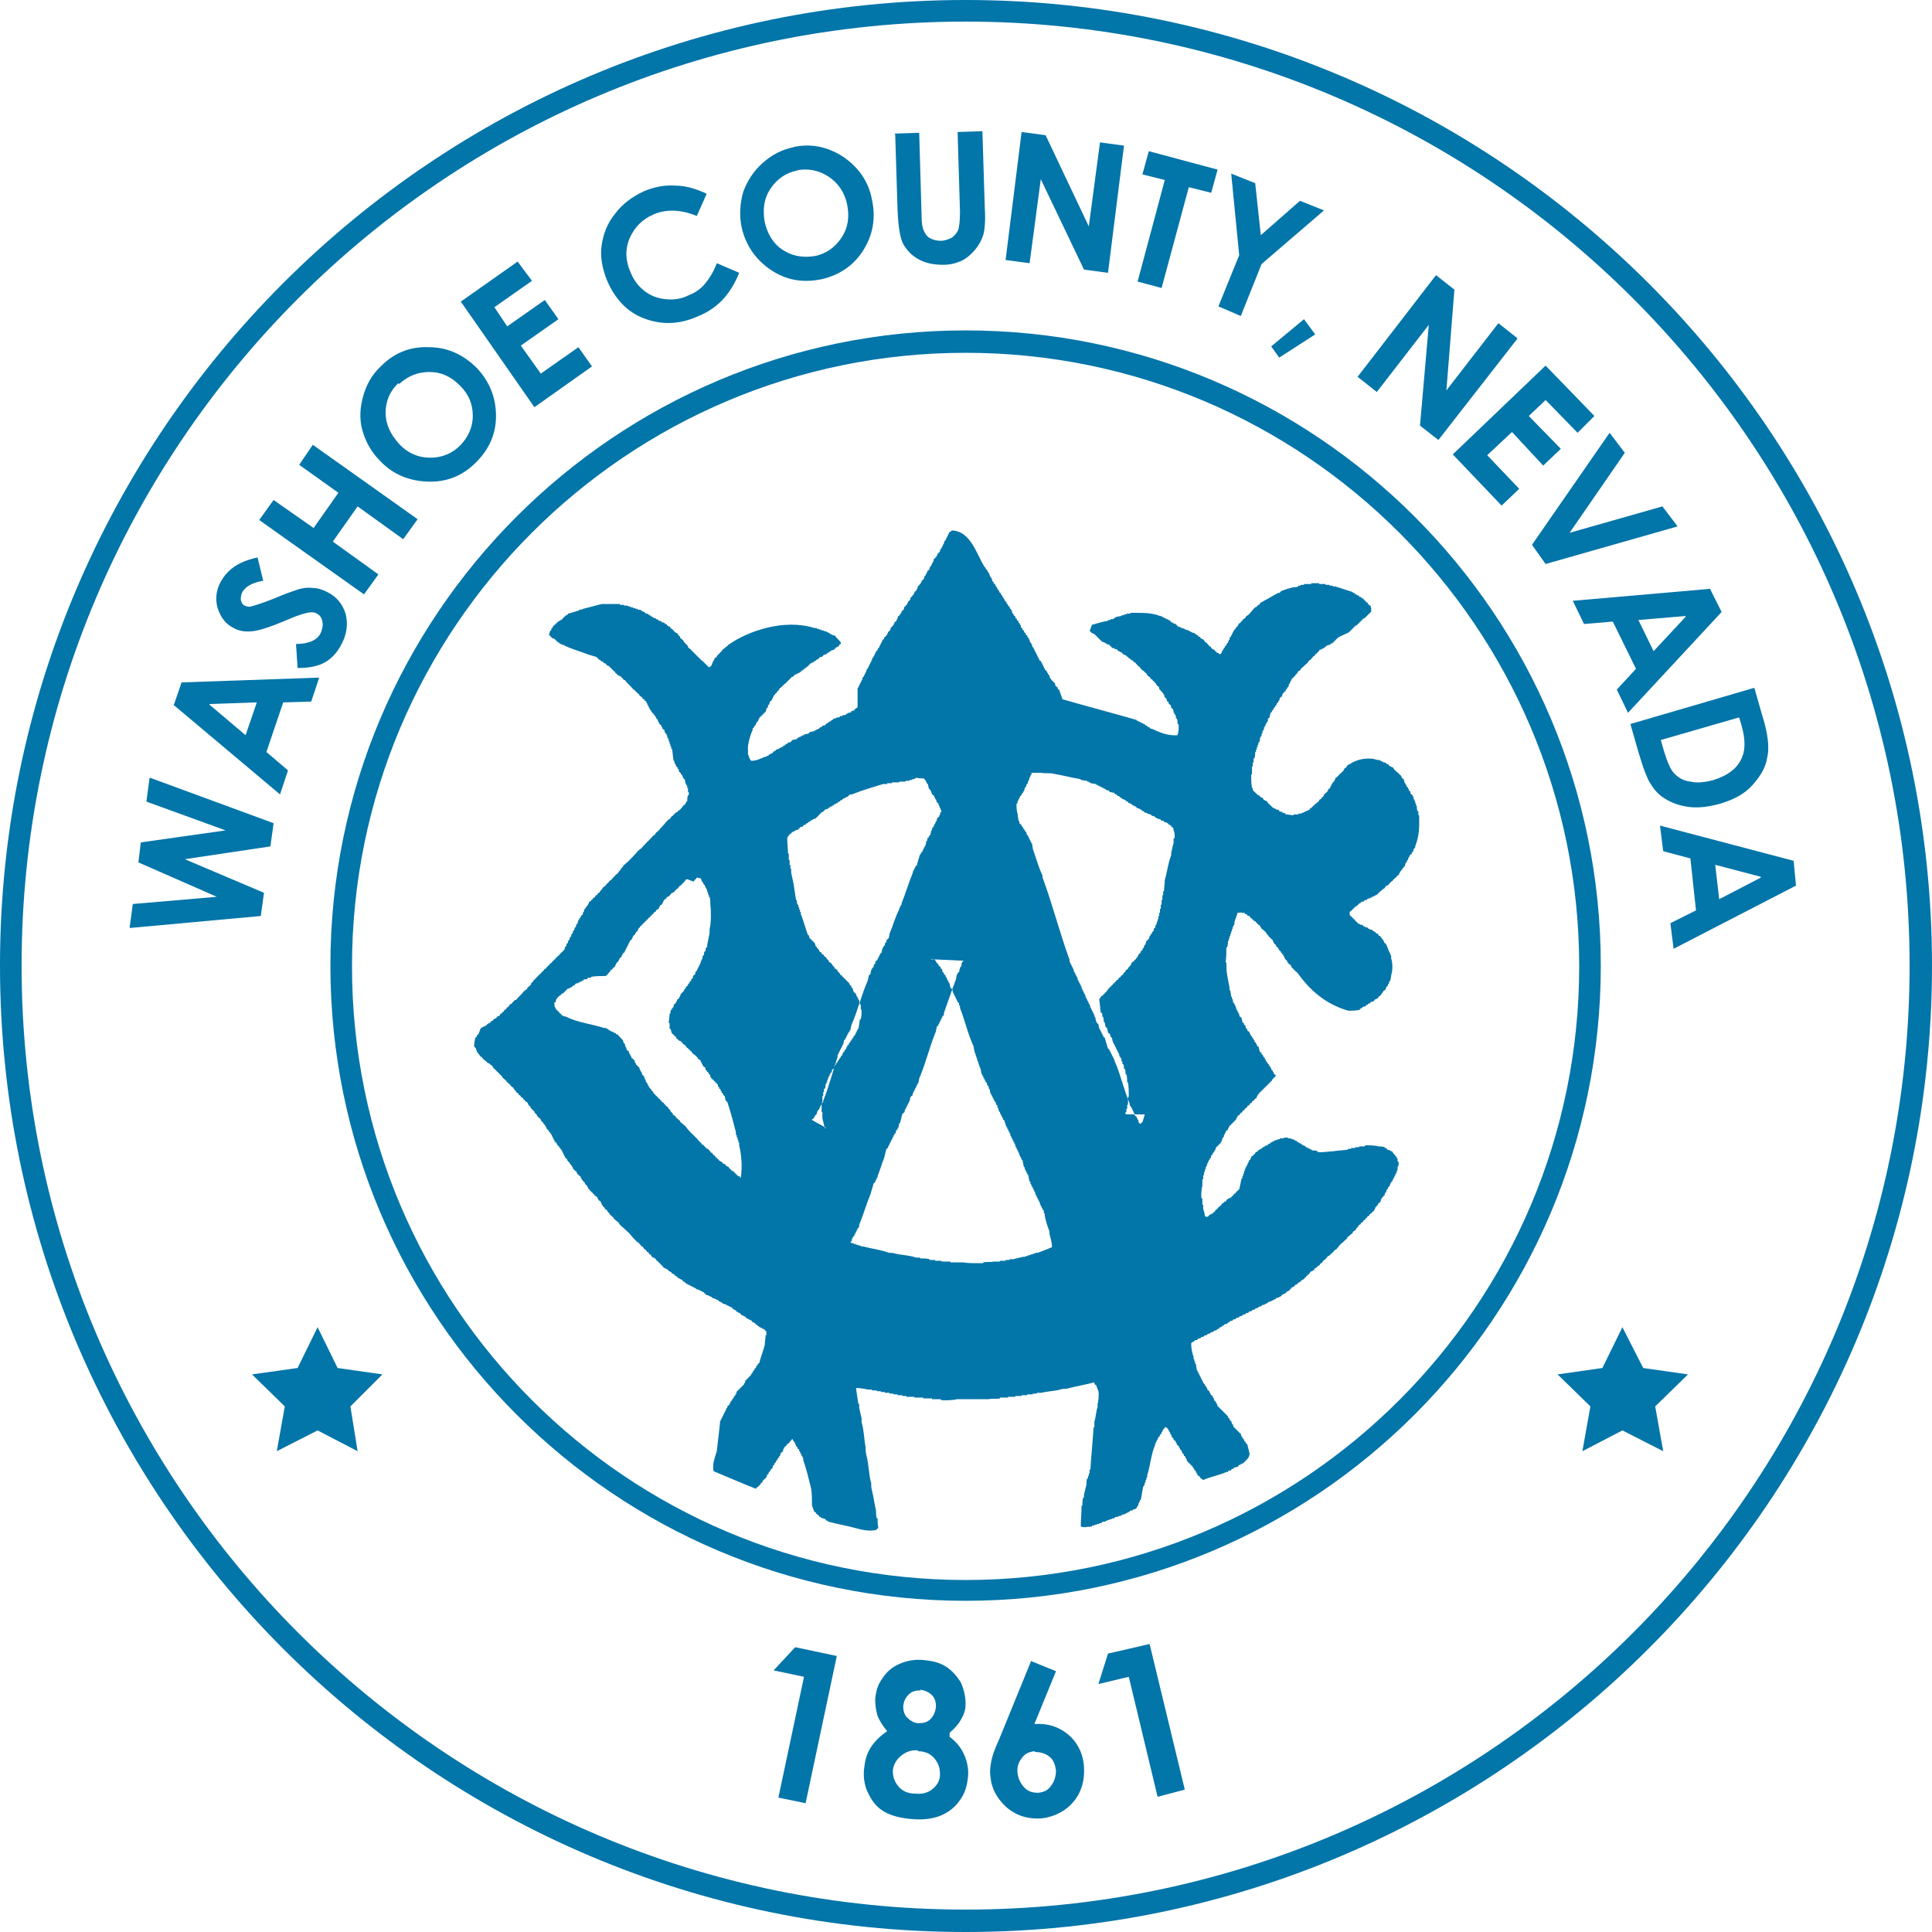
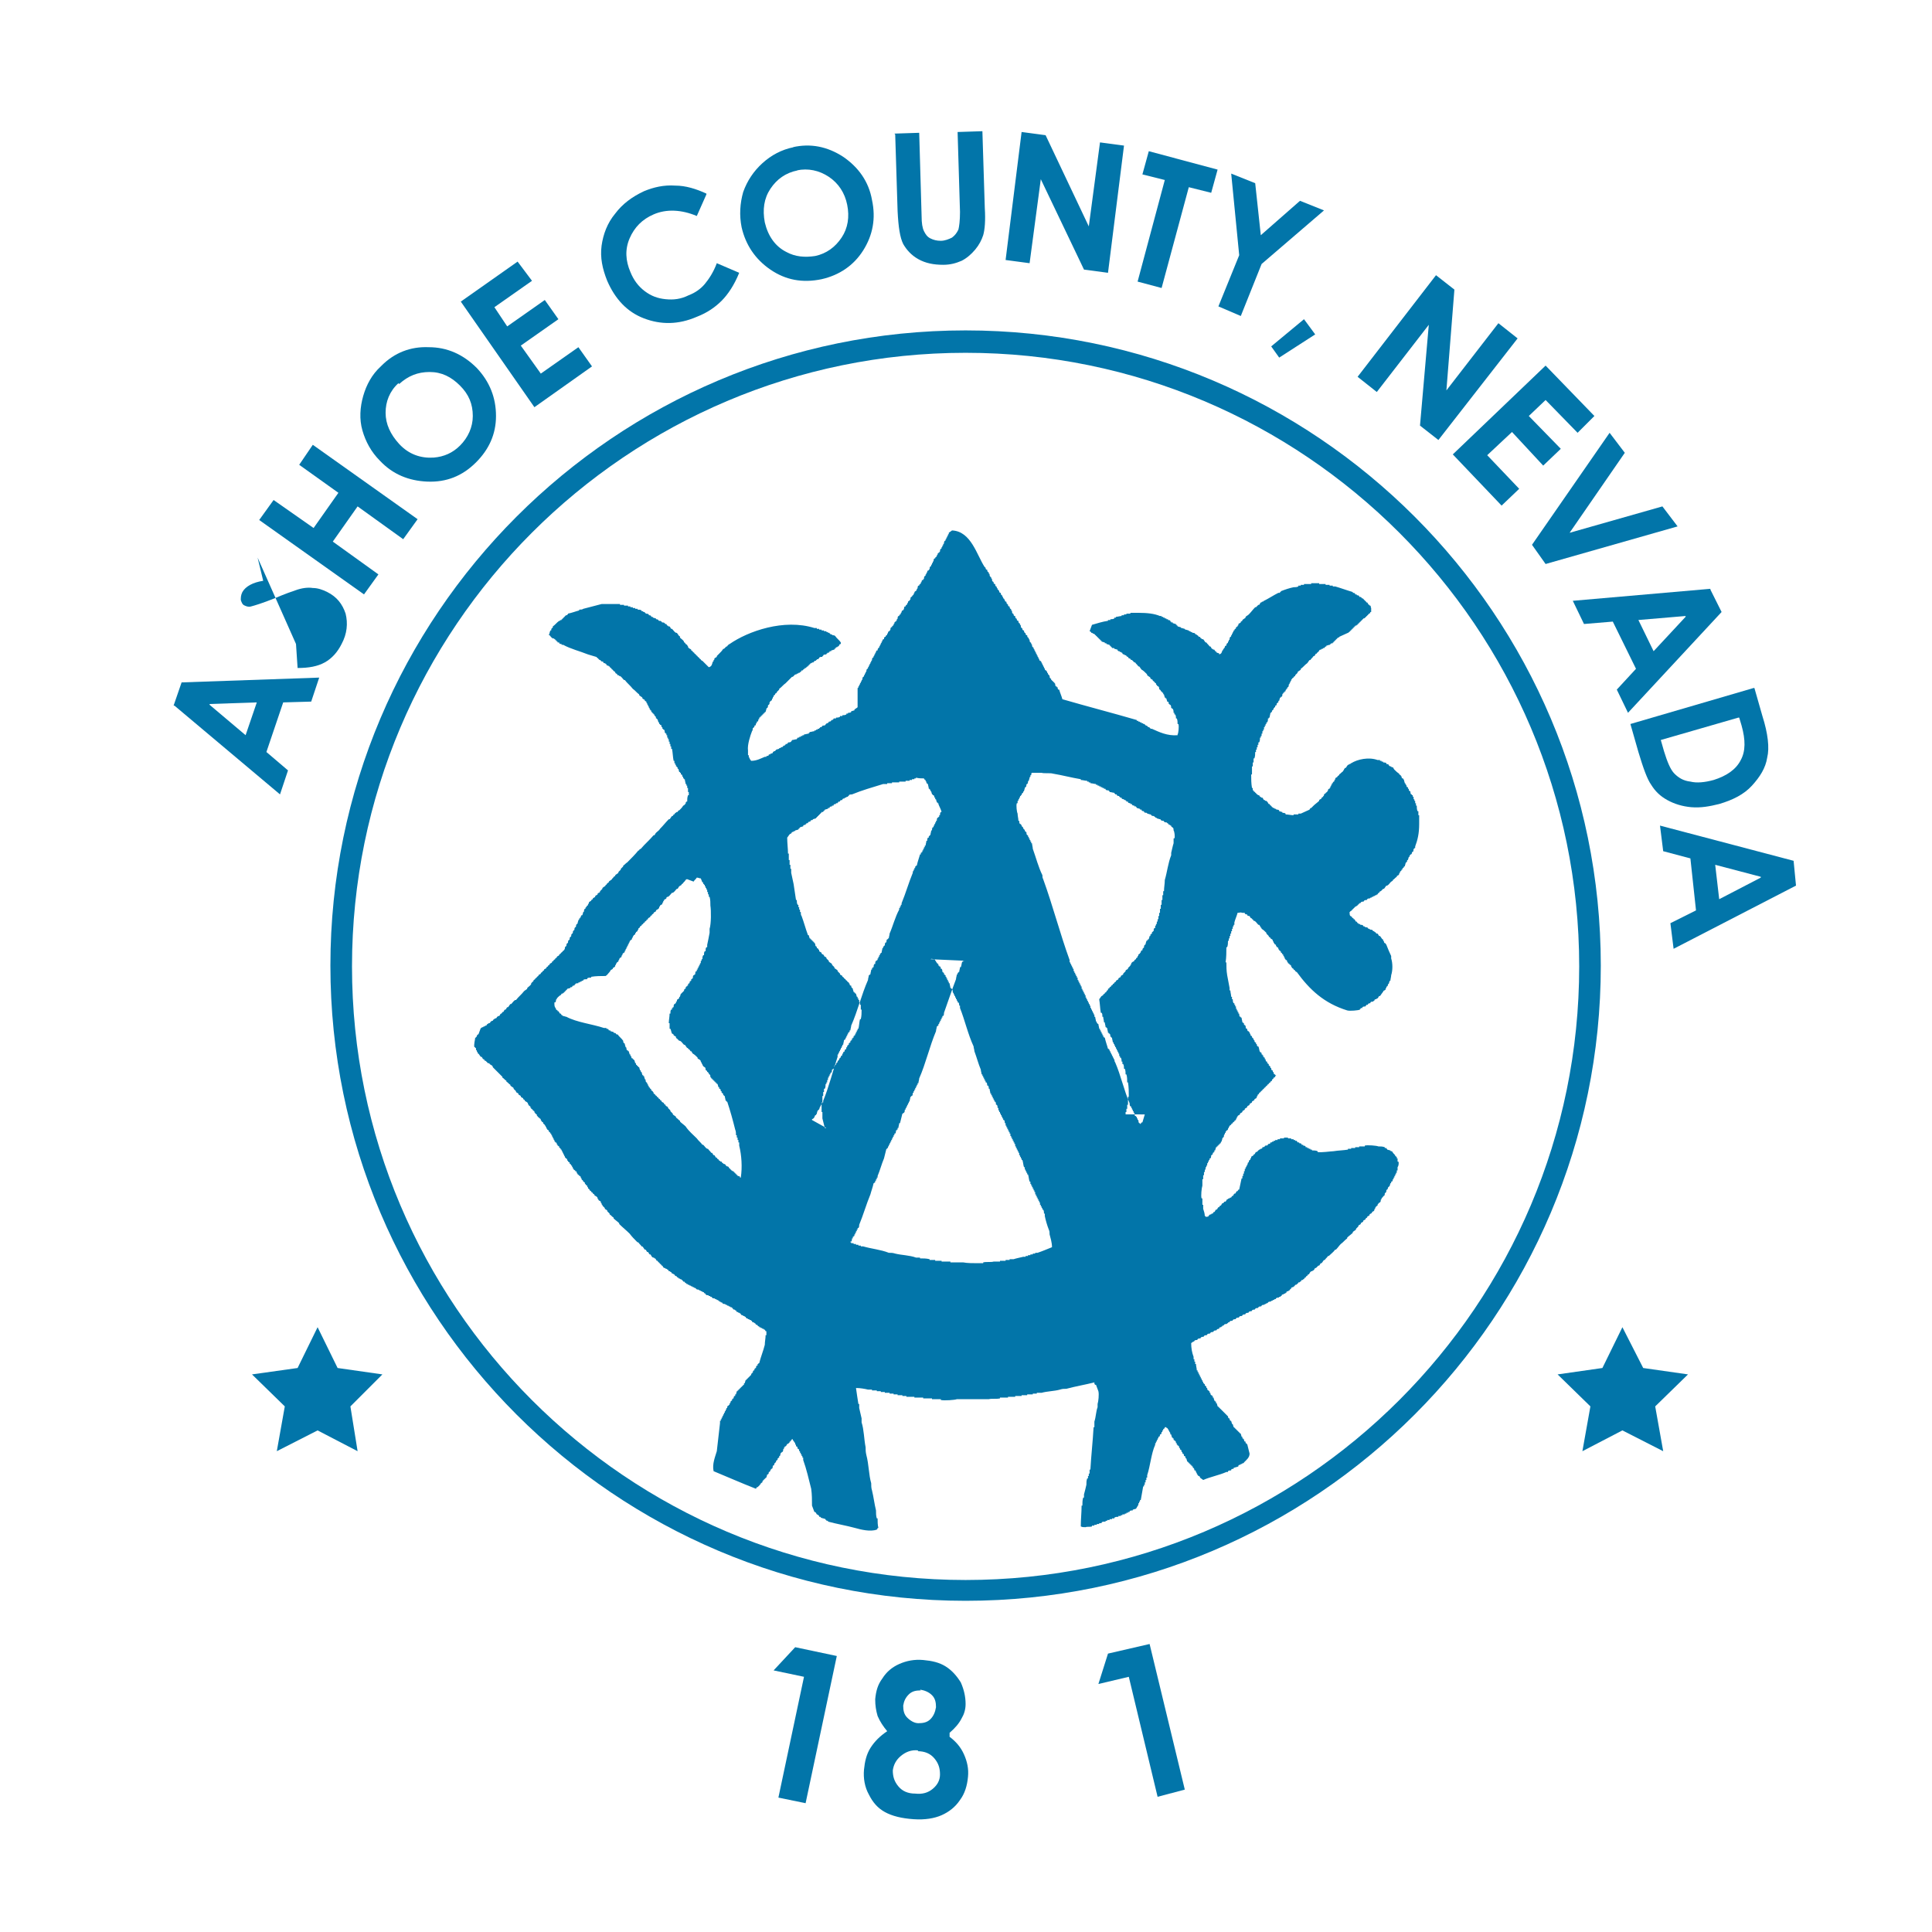
<svg xmlns="http://www.w3.org/2000/svg" xml:space="preserve" width="4.918in" height="4.918in" style="shape-rendering:geometricPrecision; text-rendering:geometricPrecision; image-rendering:optimizeQuality; fill-rule:evenodd; clip-rule:evenodd" viewBox="0 0 2415 2415">
  <defs>
    <style type="text/css">
   
    .fil0 {fill:#0275A9}
   
  </style>
  </defs>
  <g id="Layer_x0020_1">
    <g id="wc_logo_stoked_blue.eps">
-       <path class="fil0" d="M1207 27c-651,0 -1180,529 -1180,1180 0,651 529,1180 1180,1180 651,0 1180,-529 1180,-1180 0,-651 -529,-1180 -1180,-1180zm0 2388c-666,0 -1207,-542 -1207,-1208 0,-666 542,-1207 1207,-1207 666,0 1208,542 1208,1207 0,666 -542,1208 -1208,1208z" />
      <path class="fil0" d="M1207 441c-423,0 -767,344 -767,767 0,423 344,767 767,767 423,0 767,-344 767,-767 0,-423 -344,-767 -767,-767zm0 1560c-438,0 -794,-356 -794,-794 0,-438 356,-794 794,-794 438,0 794,356 794,794 0,438 -356,794 -794,794z" />
      <path class="fil0" d="M1207 1201c-1,0 -2,0 -3,0 0,0 0,0 0,1 0,0 -1,0 -1,0 -1,1 -1,5 -2,7 0,0 0,0 -1,0 0,2 -1,4 -1,6 0,0 0,0 -1,0 0,0 0,1 0,1 0,0 0,0 -1,0 0,1 0,1 0,2 0,0 0,0 -1,0 0,2 -1,4 -1,6 -5,13 -10,28 -15,42 0,1 0,3 -1,4 0,0 0,0 -1,0 0,1 0,1 0,2 0,0 0,0 -1,0 0,1 0,1 0,2 0,0 0,0 -1,0 0,1 0,1 0,2 0,0 0,0 -1,0 0,1 0,1 0,2 0,0 0,0 -1,0 0,1 0,1 0,2 0,0 0,0 -1,0 0,1 0,1 0,2 0,0 0,0 -1,0 0,0 0,1 0,1 0,0 0,0 -1,0 0,2 -1,4 -1,6 -8,19 -13,41 -21,59 0,2 -1,4 -1,6 0,0 0,0 -1,0 0,1 0,1 0,2 0,0 0,0 -1,0 0,1 0,1 0,2 0,0 0,0 -1,0 0,1 0,1 0,2 0,0 0,0 -1,0 0,1 0,1 0,2 0,0 0,0 -1,0 0,1 0,1 0,2 0,0 0,0 -1,0 0,1 0,1 0,2 0,0 0,0 -1,0 0,1 0,3 -1,4 0,0 0,0 -1,0 0,0 0,1 0,1 0,0 0,0 -1,0 0,2 -1,4 -1,6 0,0 0,0 -1,0 0,1 0,1 0,2 0,0 0,0 -1,0 0,1 0,1 0,2 0,0 0,0 -1,0 0,1 0,1 0,2 0,0 0,0 -1,0 0,1 0,1 0,2 0,0 0,0 -1,0 0,1 0,1 0,2 0,0 0,0 -1,0 0,1 0,3 -1,4 0,0 0,0 -1,0 0,0 0,1 0,1 0,0 0,0 -1,0 -1,4 -2,8 -3,12 0,0 0,0 -1,0 0,2 -1,4 -1,6 0,0 0,0 -1,0 0,1 0,1 0,2 0,0 0,0 -1,0 0,0 0,1 0,1 0,0 0,0 -1,0 0,1 0,3 -1,4 0,0 0,0 -1,0 0,1 0,1 0,2 0,0 0,0 -1,0 0,1 0,1 0,2 0,0 0,0 -1,0 0,1 0,1 0,2 0,0 0,0 -1,0 0,1 0,1 0,2 0,0 0,0 -1,0 0,1 0,1 0,2 0,0 0,0 -1,0 0,1 0,1 0,2 0,0 0,0 -1,0 0,1 0,1 0,2 0,0 0,0 -1,0 0,1 0,1 0,2 0,0 0,0 -1,0 0,1 0,1 0,2 0,0 0,0 -1,0 0,0 0,1 0,1 0,0 0,0 -1,0 -1,4 -2,8 -3,12 -3,7 -5,15 -8,22 0,1 0,1 0,2 0,0 0,0 -1,0 0,1 0,1 0,2 0,0 0,0 -1,0 0,1 0,1 0,2 0,0 0,0 -1,0 0,1 0,1 0,2 0,0 0,0 -1,0 0,0 0,1 0,1 0,0 0,0 -1,0 -1,5 -3,10 -4,14 -5,12 -9,26 -14,38 0,1 0,3 -1,4 0,0 0,0 -1,0 0,1 0,1 0,2 0,0 0,0 -1,0 0,1 0,1 0,2 0,0 0,0 -1,0 0,1 0,1 0,2 0,0 0,0 -1,0 0,1 0,1 0,2 0,0 0,0 -1,0 0,1 0,1 0,2 0,0 0,0 -1,0 0,0 0,1 0,1 0,0 0,0 -1,0 0,1 0,1 0,2 0,0 0,0 -1,0 0,1 0,3 -1,4 0,0 0,0 -1,0 0,1 0,1 1,1 0,0 0,0 0,1 1,0 2,0 3,0 0,0 0,0 0,1 1,0 2,0 3,0 0,0 0,0 0,1 1,0 2,0 3,0 0,0 0,0 0,1 1,0 2,0 3,0 0,0 0,0 0,1 1,0 2,0 3,0 10,3 22,4 32,8 3,0 5,0 8,1 8,2 18,2 26,5 2,0 4,0 5,0 0,0 0,0 0,1 4,0 8,0 12,1 0,0 0,0 0,1 2,0 5,0 7,0 0,0 0,0 0,1 3,0 5,0 8,0 0,0 0,0 0,1 4,0 7,0 11,0 0,0 0,0 0,1 5,0 11,0 16,0 5,1 12,1 18,1 2,0 5,0 7,0 0,0 0,0 0,-1 4,-1 10,0 13,-1 3,0 5,0 8,0 0,0 0,0 0,-1 2,0 5,0 7,0 0,0 0,0 0,-1 2,0 4,0 5,0 0,0 0,0 0,-1 2,0 3,0 5,0 3,-1 8,-2 12,-3 1,0 2,0 3,0 0,0 0,0 0,-1 1,0 2,0 3,0 0,0 0,0 0,-1 1,0 2,0 3,0 0,0 0,0 0,-1 1,0 2,0 3,0 0,0 0,0 0,-1 1,0 2,0 3,0 0,0 0,0 0,-1 1,0 2,0 3,0 6,-2 13,-5 18,-7 0,-6 -2,-12 -3,-16 0,-2 0,-4 -1,-6 -2,-5 -4,-12 -5,-17 0,-1 0,-2 0,-3 0,0 0,0 -1,0 0,-2 0,-3 -1,-5 0,0 0,0 -1,0 0,-1 0,-1 0,-2 0,0 0,0 -1,0 0,-1 0,-1 0,-2 0,0 0,0 -1,0 0,-1 0,-1 0,-2 0,0 0,0 -1,0 0,-1 0,-2 0,-3 0,0 0,0 -1,0 0,-1 0,-1 0,-2 0,0 0,0 -1,0 0,-1 0,-1 0,-2 0,0 0,0 -1,0 0,-1 0,-1 0,-2 0,0 0,0 -1,0 0,-1 0,-1 0,-2 0,0 0,0 -1,0 0,-1 0,-1 0,-2 0,0 0,0 -1,0 0,-1 0,-2 0,-3 0,0 0,0 -1,0 0,-1 0,-1 0,-2 0,0 0,0 -1,0 0,-1 0,-1 0,-2 0,0 0,0 -1,0 0,-1 0,-1 0,-2 0,0 0,0 -1,0 0,-1 0,-1 0,-2 0,0 0,0 -1,0 0,-1 0,-1 0,-2 0,0 0,0 -1,0 0,-1 0,-2 0,-3 0,0 0,0 -1,0 -1,-3 -1,-6 -2,-9 0,0 0,0 -1,0 0,-1 0,-1 0,-2 0,0 0,0 -1,0 0,-1 0,-1 0,-2 0,0 0,0 -1,0 0,-1 0,-1 0,-2 0,0 0,0 -1,0 0,-1 0,-2 0,-3 0,0 0,0 -1,0 -1,-3 -1,-6 -2,-9 0,0 0,0 -1,0 0,-1 0,-1 0,-2 0,0 0,0 -1,0 0,-1 0,-1 0,-2 0,0 0,0 -1,0 0,-1 0,-1 0,-2 0,0 0,0 -1,0 0,-1 0,-2 0,-3 0,0 0,0 -1,0 0,-1 0,-1 0,-2 0,0 0,0 -1,0 0,-1 0,-1 0,-2 0,0 0,0 -1,0 0,-1 0,-1 0,-2 0,0 0,0 -1,0 0,-1 0,-1 0,-2 0,0 0,0 -1,0 0,-1 0,-2 0,-3 0,0 0,0 -1,0 0,-1 0,-1 0,-2 0,0 0,0 -1,0 0,-1 0,-1 0,-2 0,0 0,0 -1,0 0,-1 0,-1 0,-2 0,0 0,0 -1,0 0,-1 0,-1 0,-2 0,0 0,0 -1,0 0,-1 0,-1 0,-2 0,0 0,0 -1,0 0,-1 0,-2 0,-3 0,0 0,0 -1,0 0,-1 0,-1 0,-2 0,0 0,0 -1,0 0,-1 0,-1 0,-2 0,0 0,0 -1,0 0,-1 0,-1 0,-2 0,0 0,0 -1,0 0,-1 0,-1 0,-2 0,0 0,0 -1,0 0,-1 0,-1 0,-2 0,0 0,0 -1,0 0,-1 0,-2 0,-3 0,0 0,0 -1,0 0,-1 0,-3 -1,-4 0,0 0,0 -1,0 0,-1 0,-1 0,-2 0,0 0,0 -1,0 0,-1 0,-1 0,-2 0,0 0,0 -1,0 0,-1 0,-1 0,-2 0,0 0,0 -1,0 0,-1 0,-1 0,-2 0,0 0,0 -1,0 0,-1 0,-1 0,-2 0,0 0,0 -1,0 0,-1 0,-1 0,-2 0,0 0,0 -1,0 0,-1 0,-2 0,-3 0,0 0,0 -1,0 0,-1 0,-3 -1,-4 0,0 0,0 -1,0 0,-1 0,-3 -1,-4 0,0 0,0 -1,0 0,-1 0,-1 0,-2 0,0 0,0 -1,0 0,-1 0,-1 0,-2 0,0 0,0 -1,0 0,-1 0,-1 0,-2 0,0 0,0 -1,0 0,-1 0,-1 0,-2 0,0 0,0 -1,0 0,-1 0,-1 0,-2 0,0 0,0 -1,0 0,-2 -1,-4 -1,-6 0,0 0,0 -1,0 0,-1 0,-3 -1,-4 0,0 0,0 -1,0 0,-1 0,-3 -1,-4 0,0 0,0 -1,0 0,-1 0,-1 0,-2 0,0 0,0 -1,0 0,-1 0,-1 0,-2 0,0 0,0 -1,0 0,-1 0,-1 0,-2 0,0 0,0 -1,0 0,-1 0,-1 0,-2 0,0 0,0 -1,0 0,-1 0,-1 0,-2 0,0 0,0 -1,0 0,-2 -1,-4 -1,-6 -3,-7 -5,-15 -8,-23 0,-2 -1,-4 -1,-6 -7,-15 -11,-33 -17,-48 0,-1 0,-2 0,-3 0,0 0,0 -1,0 0,-1 0,-3 -1,-4 0,0 0,0 -1,0 0,-1 0,-1 0,-2 0,0 0,0 -1,0 0,-1 0,-1 0,-2 0,0 0,0 -1,0 0,-1 0,-1 0,-2 0,0 0,0 -1,0 0,-1 0,-1 0,-2 0,0 0,0 -1,0 0,-1 0,-1 0,-2 0,0 0,0 -1,0 0,-1 0,-1 0,-2 0,0 0,0 -1,0 0,-2 0,-3 -1,-5 0,0 0,0 -1,0 0,0 0,-1 0,-1 0,0 0,0 -1,0 0,-2 -1,-4 -1,-6 0,0 0,0 -1,0 0,-1 0,-1 0,-2 0,0 0,0 -1,0 0,-1 0,-1 0,-2 0,0 0,0 -1,0 0,-1 0,-1 0,-2 0,0 0,0 -1,0 0,-1 0,-1 0,-2 0,0 0,0 -1,0 0,-1 0,-1 0,-2 0,0 0,0 -1,0 0,0 0,-1 0,-1 0,0 0,0 -1,0 0,-1 0,-1 0,-2 0,0 0,0 -1,0 0,0 0,-1 0,-1 0,0 0,0 -1,0 0,-1 0,-3 -1,-4 0,0 0,0 -1,0 0,-1 0,-2 -1,-3 0,0 0,0 -1,0 0,0 0,-1 0,-1 0,0 0,0 -1,0 0,-1 0,-1 0,-2 0,0 0,0 -1,0 0,0 0,-1 0,-1 0,0 0,0 -1,0 0,0 0,-1 0,-1 0,0 -1,0 -1,-1 0,0 0,-1 0,-1 0,0 0,0 -1,0 0,-1 0,-1 -1,-2 -3,0 -3,-1 -5,0zm-348 -102c-1,0 -1,0 -2,1 -1,2 -3,3 -4,5 0,0 -1,0 -1,0 0,0 0,0 0,1 -1,1 -2,1 -3,2 -1,1 -1,2 -2,3 0,0 -1,0 -1,0 -2,2 -3,4 -5,5 0,0 -1,0 -1,0 -2,2 -3,4 -5,5 -1,0 -1,0 -2,1 0,0 0,1 0,1 -1,1 -2,1 -3,2 0,0 0,1 0,1 0,0 -1,0 -1,1 0,0 0,0 0,1 0,0 -1,0 -1,1 0,0 0,1 0,1 -1,1 -2,1 -3,2 0,0 0,1 0,1 0,0 -1,0 -1,1 0,1 0,1 -1,2 -1,1 -2,1 -3,2 0,0 0,1 0,1 -1,1 -2,1 -3,2 0,0 0,1 0,1 -1,0 -1,1 -2,1 0,0 0,1 0,1 -1,0 -1,1 -2,1 0,0 0,1 0,1 -1,1 -2,1 -3,2 0,0 0,1 0,1 -1,0 -1,1 -2,1 0,0 0,1 0,1 -1,0 -1,1 -2,1 0,0 0,1 0,1 -1,0 -1,1 -2,1 0,0 0,1 0,1 -1,0 -1,1 -2,1 0,0 0,1 0,1 -1,0 -1,1 -2,1 0,1 0,1 -1,2 0,0 -1,0 -1,1 0,0 0,1 0,1 0,0 -1,0 -1,1 0,0 0,1 0,1 -1,0 -1,1 -2,1 0,0 0,1 0,1 0,0 -1,0 -1,1 0,0 0,1 0,1 -1,0 -1,1 -2,1 0,0 0,1 0,1 0,0 -1,0 -1,1 0,0 0,1 0,1 0,0 -1,0 -1,1 0,1 0,1 -1,2 0,0 0,0 -1,0 0,0 0,1 0,1 0,0 -1,0 -1,1 0,0 0,1 0,1 0,0 -1,0 -1,1 0,0 0,1 0,1 0,0 -1,0 -1,1 0,0 0,1 0,1 0,0 -1,0 -1,1 0,0 0,1 0,1 0,0 -1,0 -1,1 0,0 0,1 0,1 0,0 -1,0 -1,1 0,0 0,1 0,1 0,0 -1,0 -1,1 0,1 0,1 -1,2 0,0 0,0 -1,0 0,0 0,1 0,1 0,0 -1,0 -1,1 0,0 0,1 0,1 0,0 -1,0 -1,1 0,1 0,1 -1,2 0,0 0,0 -1,0 0,0 0,1 0,1 0,0 -1,0 -1,1 0,0 0,1 0,1 0,0 -1,0 -1,1 0,0 0,1 0,1 -1,0 -1,1 -2,1 0,0 0,1 0,1 0,0 -1,0 -1,1 0,0 0,1 0,1 0,0 -1,0 -1,1 0,1 0,1 -1,2 -1,0 -1,1 -2,1 0,0 0,1 0,1 -1,1 -2,1 -3,2 0,0 0,1 0,1 0,0 -1,0 -1,1 -2,2 -3,4 -5,5 -6,0 -12,0 -18,1 0,0 0,0 0,1 -2,0 -4,0 -5,1 0,0 0,0 0,1 -2,0 -4,0 -5,1 0,0 0,0 0,1 -1,0 -1,0 -2,0 0,0 0,0 0,1 -1,0 -1,0 -2,0 0,0 0,0 0,1 -1,0 -1,0 -2,0 0,0 0,0 0,1 -1,0 -3,0 -4,1 0,0 0,0 0,1 0,0 -1,0 -1,0 0,0 0,0 0,1 -1,0 -1,0 -2,0 0,0 0,0 0,1 0,0 -1,0 -1,0 0,0 0,0 0,1 -1,0 -1,0 -2,0 0,0 0,0 0,1 -1,0 -3,1 -4,1 0,0 0,0 0,1 0,0 -1,0 -1,0 0,0 0,0 0,1 0,0 -1,0 -1,0 0,0 0,0 0,1 0,0 -1,0 -1,0 0,0 0,0 0,1 0,0 -1,0 -1,0 0,0 0,0 0,1 0,0 -1,0 -1,0 0,0 0,1 -1,1 0,0 -1,0 -1,0 0,1 -1,1 -1,2 0,0 -1,0 -1,0 0,0 0,1 -1,1 -1,1 -2,2 -3,3 0,0 0,1 0,1 0,0 -1,0 -1,1 0,1 0,2 -1,3 0,0 0,0 -1,0 0,5 0,5 2,8 0,0 0,1 0,1 1,0 1,1 2,1 0,0 0,1 0,1 0,0 0,0 1,0 1,1 1,2 2,3 0,0 1,0 1,0 0,1 1,1 1,2 0,0 1,0 1,0 0,0 0,1 1,1 1,0 3,1 4,1 13,7 32,9 47,14 1,0 2,0 3,0 0,0 0,0 0,1 1,0 1,0 2,0 0,0 0,0 0,1 0,0 1,0 1,0 0,0 0,0 0,1 1,0 1,0 2,0 0,0 0,0 0,1 1,0 3,1 4,1 0,0 0,0 0,1 1,0 2,0 3,1 0,0 0,1 1,1 0,0 1,0 1,0 2,3 5,5 7,8 0,1 0,2 1,3 0,0 1,0 1,1 0,1 1,3 1,4 0,0 1,0 1,1 0,1 0,2 1,3 0,0 0,0 1,0 0,0 0,1 0,1 0,0 0,0 1,0 0,1 1,3 1,4 0,0 0,0 1,0 0,1 0,1 0,2 0,0 0,0 1,0 0,1 0,2 1,3 0,0 0,0 1,0 0,0 0,1 0,1 0,0 0,0 1,0 0,0 0,1 0,1 0,0 0,0 1,0 0,1 1,3 1,4 0,0 0,0 1,0 0,1 0,1 0,2 0,0 0,0 1,0 0,0 0,1 0,1 0,0 0,0 1,0 0,0 0,1 0,1 0,0 0,0 1,0 0,0 0,1 0,1 0,0 0,0 1,0 0,1 1,3 1,4 0,0 0,0 1,0 0,1 0,1 0,2 0,0 0,0 1,0 0,1 1,3 1,4 0,0 0,0 1,0 0,0 0,1 0,1 0,0 0,0 1,0 0,1 1,3 1,4 0,0 1,0 1,1 0,1 0,2 1,3 0,0 1,0 1,1 0,0 0,1 0,1 0,0 1,0 1,1 0,0 0,1 0,1 0,0 1,0 1,1 0,0 0,1 0,1 0,0 0,0 1,0 0,1 0,1 1,2 0,0 1,0 1,1 0,0 0,1 0,1 1,0 1,1 2,1 0,0 0,1 0,1 0,0 1,0 1,1 0,0 0,1 0,1 1,0 1,1 2,1 0,0 0,1 0,1 1,0 1,1 2,1 0,0 0,1 0,1 1,0 1,1 2,1 0,0 0,1 0,1 1,0 1,1 2,1 0,0 0,1 0,1 1,0 1,1 2,1 0,0 0,1 0,1 1,1 2,1 3,2 0,0 0,1 0,1 1,0 1,1 2,1 0,0 0,1 0,1 1,1 2,1 3,2 0,0 0,1 0,1 1,1 2,2 3,3 0,0 0,1 0,1 1,1 2,2 3,3 0,0 0,1 0,1 1,1 3,2 4,3 0,0 0,1 0,1 2,1 3,3 5,4 0,0 0,1 0,1 2,2 5,4 7,6 4,6 9,10 14,15 2,3 5,5 7,8 0,0 1,0 1,0 2,2 3,4 5,5 0,0 1,0 1,0 1,2 3,3 4,5 0,0 1,0 1,0 1,1 1,2 2,3 0,0 1,0 1,0 1,1 1,2 2,3 0,0 1,0 1,0 0,1 1,1 1,2 0,0 1,0 1,0 0,1 1,1 1,2 0,0 1,0 1,0 0,0 0,1 1,1 0,0 1,0 1,0 0,1 1,1 1,2 0,0 1,0 1,0 0,0 0,1 1,1 1,0 1,0 2,1 0,0 0,0 0,1 0,0 1,0 1,0 0,0 0,1 1,1 1,0 1,0 2,1 0,0 0,0 0,1 0,0 1,0 1,0 0,0 0,0 0,1 0,0 1,0 1,0 0,0 0,0 0,1 0,0 1,0 1,0 0,0 0,0 0,1 0,0 1,0 1,0 0,0 0,1 1,1 0,0 1,0 1,0 0,0 0,0 0,1 0,0 1,0 1,0 0,0 0,0 0,1 0,0 1,0 1,0 0,0 0,0 0,1 0,0 1,0 1,0 0,0 0,0 0,1 0,0 1,0 1,0 0,0 0,0 0,1 0,0 1,0 1,0 0,0 0,0 0,1 1,0 2,0 3,1 0,0 0,0 0,1 0,0 0,0 1,0 2,-13 1,-28 -2,-40 0,-1 0,-3 0,-4 0,0 0,0 -1,0 0,-1 0,-2 0,-3 0,0 0,0 -1,0 0,-1 0,-2 0,-3 0,0 0,0 -1,0 0,-1 0,-2 0,-3 0,0 0,0 -1,0 0,-2 0,-5 -1,-7 -3,-12 -6,-23 -10,-35 0,0 0,0 -1,0 0,0 0,-1 0,-1 0,0 0,0 -1,0 0,-2 -1,-4 -1,-6 0,0 0,0 -1,0 0,0 0,-1 0,-1 0,0 0,0 -1,0 0,-1 0,-1 0,-2 0,0 0,0 -1,0 0,0 0,-1 0,-1 0,0 0,0 -1,0 0,-1 0,-1 0,-2 0,0 0,0 -1,0 0,-1 0,-2 -1,-3 0,0 0,0 -1,0 0,-1 0,-1 0,-2 0,0 0,0 -1,0 0,-1 -1,-3 -1,-4 0,0 0,0 -1,0 0,0 0,-1 0,-1 0,0 0,0 -1,0 0,0 0,-1 0,-1 0,0 0,0 -1,0 0,0 0,-1 0,-1 0,0 0,0 -1,0 0,0 0,-1 0,-1 0,0 0,0 -1,0 0,0 0,-1 0,-1 0,0 0,0 -1,0 0,0 0,-1 0,-1 0,0 0,0 -1,0 0,0 0,-1 0,-1 0,0 0,0 -1,0 0,0 0,-1 0,-1 0,0 -1,0 -1,-1 0,-1 0,-2 -1,-3 0,0 -1,0 -1,-1 0,0 0,-1 0,-1 0,0 0,0 -1,0 0,0 0,-1 0,-1 0,0 0,0 -1,0 0,-1 0,-1 -1,-2 0,0 -1,0 -1,-1 0,-1 0,-2 -1,-3 -1,0 -1,-1 -2,-1 0,0 0,-1 0,-1 0,0 -1,0 -1,-1 0,0 0,-1 0,-1 0,0 -1,0 -1,-1 0,0 0,-1 0,-1 0,0 -1,0 -1,-1 0,-1 0,-1 -1,-2 -1,-1 -2,-1 -3,-2 0,0 0,-1 0,-1 -2,-2 -4,-4 -6,-5 -1,-1 -1,-2 -2,-3 0,0 -1,0 -1,0 0,-1 -1,-1 -1,-2 -1,0 -1,-1 -2,-1 0,0 0,0 0,-1 0,0 -1,0 -1,0 -1,-1 -2,-3 -3,-4 0,0 -1,0 -1,0 -2,-2 -3,-4 -5,-5 0,0 -1,0 -1,0 -1,-1 -2,-2 -3,-3 0,0 -1,0 -1,-1 0,0 0,-1 0,-1 -1,-1 -2,-1 -3,-2 0,0 0,-1 0,-1 -1,0 -1,-1 -2,-1 -1,-2 -1,-4 -2,-6 0,0 0,0 -1,0 0,-2 0,-5 0,-7 0,0 0,0 -1,0 0,-4 1,-8 1,-12 0,0 0,0 1,0 0,-2 0,-4 1,-5 0,0 0,0 1,0 0,-1 0,-1 0,-2 0,0 0,0 1,0 0,0 0,-1 0,-1 0,0 0,0 1,0 0,-1 0,-3 1,-4 0,0 0,0 1,0 0,0 0,-1 0,-1 0,0 0,0 1,0 0,-1 0,-1 0,-2 0,0 0,0 1,0 0,-1 0,-2 1,-3 0,0 0,0 1,0 0,0 0,-1 0,-1 0,0 0,0 1,0 0,-1 0,-1 0,-2 0,0 0,0 1,0 0,-1 1,-3 1,-4 0,0 0,0 1,0 0,0 0,-1 0,-1 0,0 0,0 1,0 0,0 0,-1 0,-1 0,0 0,0 1,0 0,0 0,-1 0,-1 0,0 0,0 1,0 0,-1 0,-2 1,-3 0,0 0,0 1,0 0,-1 0,-2 1,-3 0,0 0,0 1,0 0,0 0,-1 0,-1 0,0 0,0 1,0 0,-1 0,-1 0,-2 0,0 0,0 1,0 0,0 0,-1 0,-1 0,0 0,0 1,0 0,-1 0,-1 0,-2 0,0 0,0 1,0 0,0 0,-1 0,-1 0,0 0,0 1,0 0,-1 0,-1 0,-2 0,0 0,0 1,0 0,0 0,-1 0,-1 0,0 0,0 1,0 0,-1 0,-3 1,-4 0,0 0,0 1,0 0,0 0,-1 0,-1 0,0 0,0 1,0 0,-1 0,-3 1,-4 0,0 0,0 1,0 0,-1 0,-1 0,-2 0,0 0,0 1,0 0,-1 0,-1 0,-2 0,0 0,0 1,0 0,-1 0,-1 0,-2 0,0 0,0 1,0 0,-1 0,-1 0,-2 0,0 0,0 1,0 0,-1 0,-1 0,-2 0,0 0,0 1,0 0,-1 0,-2 0,-3 0,0 0,0 1,0 0,-1 0,-1 0,-2 0,0 0,0 1,0 0,-2 0,-3 1,-5 0,0 0,0 1,0 0,-2 0,-4 1,-5 0,0 0,0 1,0 0,-2 0,-4 1,-5 0,0 0,0 1,0 0,-1 0,-2 0,-3 1,-4 2,-10 3,-15 0,-2 0,-4 0,-5 2,-6 2,-23 1,-29 0,-4 0,-7 -1,-11 0,0 0,0 -1,0 0,-1 0,-2 0,-3 0,0 0,0 -1,0 0,-1 0,-2 0,-3 0,0 0,0 -1,0 0,-1 0,-2 0,-3 0,0 0,0 -1,0 0,-1 0,-1 0,-2 0,0 0,0 -1,0 0,-1 0,-1 0,-2 0,0 0,0 -1,0 0,-1 0,-1 0,-2 0,0 0,0 -1,0 0,0 0,-1 0,-1 0,0 0,0 -1,0 0,-1 0,-1 0,-2 0,0 0,0 -1,0 -1,-2 -1,-3 -2,-5 -2,0 -3,-1 -5,-1 -1,2 -3,3 -4,5zm156 301c0,0 0,0 0,-1 3,-1 3,-3 4,-5 0,0 0,0 1,0 0,0 0,-1 0,-1 0,0 1,0 1,-1 0,-1 1,-3 1,-4 0,0 0,0 1,0 0,0 0,-1 0,-1 0,0 0,0 1,0 0,-1 1,-3 1,-4 0,0 0,0 1,0 0,-1 0,-1 0,-2 0,0 0,0 1,0 0,-1 0,-2 1,-3 0,0 0,0 1,0 0,-1 0,-1 0,-2 7,-17 12,-37 18,-55 0,-1 0,-2 0,-3 0,0 0,0 1,0 0,-1 0,-1 0,-2 0,0 0,0 1,0 0,-1 0,-1 0,-2 0,0 0,0 1,0 0,-1 0,-1 0,-2 0,0 0,0 1,0 0,-1 0,-1 0,-2 0,0 0,0 1,0 0,-1 0,-1 0,-2 0,0 0,0 1,0 0,-1 0,-1 0,-2 0,0 0,0 1,0 0,-2 1,-4 1,-6 0,0 0,0 1,0 0,0 0,-1 0,-1 0,0 0,0 1,0 0,-1 0,-1 0,-2 0,0 0,0 1,0 0,-1 0,-1 0,-2 0,0 0,0 1,0 0,-1 0,-1 0,-2 0,0 0,0 1,0 0,-1 0,-1 0,-2 0,0 0,0 1,0 0,0 0,-1 0,-1 0,0 0,0 1,0 0,-1 0,-1 0,-2 0,0 0,0 1,0 0,-2 1,-4 1,-6 8,-18 13,-39 21,-57 0,-2 1,-4 1,-6 0,0 0,0 1,0 0,0 0,-1 0,-1 0,0 0,0 1,0 0,-2 1,-4 1,-6 0,0 0,0 1,0 0,-1 0,-1 0,-2 0,0 0,0 1,0 0,0 0,-1 0,-1 0,0 0,0 1,0 0,-1 0,-3 1,-4 0,0 0,0 1,0 0,-1 0,-3 1,-4 0,0 0,0 1,0 0,0 0,-1 0,-1 0,0 0,0 1,0 0,-1 0,-1 0,-2 0,0 0,0 1,0 0,-1 0,-1 0,-2 0,0 0,0 1,0 0,-1 0,-1 0,-2 0,0 0,0 1,0 0,-1 0,-1 0,-2 0,0 0,0 1,0 0,0 0,-1 0,-1 0,0 0,0 1,0 0,-2 1,-4 1,-6 0,0 0,0 1,0 0,-1 0,-1 0,-2 0,0 0,0 1,0 0,0 0,-1 0,-1 0,0 0,0 1,0 0,-1 0,-3 1,-4 0,0 0,0 1,0 0,-1 0,-3 1,-4 0,0 0,0 1,0 0,0 0,-1 0,-1 0,0 0,0 1,0 0,-2 1,-4 1,-6 4,-9 7,-21 12,-30 0,-1 0,-1 0,-2 0,0 0,0 1,0 0,-1 0,-1 0,-2 0,0 0,0 1,0 0,-1 0,-1 0,-2 0,0 0,0 1,0 0,-1 0,-1 0,-2 5,-12 9,-26 14,-38 0,-1 0,-1 0,-2 0,0 0,0 1,0 0,-1 0,-1 0,-2 0,0 0,0 1,0 0,-1 0,-1 0,-2 0,0 0,0 1,0 0,-1 0,-1 0,-2 0,0 0,0 1,0 0,0 0,-1 0,-1 0,0 0,0 1,0 1,-5 3,-10 4,-14 0,0 0,0 1,0 0,-1 0,-1 0,-2 0,0 0,0 1,0 0,0 0,-1 0,-1 0,0 0,0 1,0 0,-1 0,-1 0,-2 0,0 0,0 1,0 0,-1 0,-1 0,-2 0,0 0,0 1,0 0,-1 0,-1 0,-2 0,0 0,0 1,0 0,-1 0,-1 0,-2 0,0 0,0 1,0 0,-2 1,-4 1,-6 0,0 0,0 1,0 0,-1 0,-3 1,-4 0,0 0,0 1,0 0,-1 0,-1 0,-2 0,0 0,0 1,0 0,0 0,-1 0,-1 0,0 0,0 1,0 0,-2 1,-4 1,-6 0,0 0,0 1,0 0,-1 0,-3 1,-4 0,0 0,0 1,0 0,-1 0,-1 0,-2 0,0 0,0 1,0 0,-1 0,-1 0,-2 0,0 0,0 1,0 0,-1 0,-1 0,-2 0,0 0,0 1,0 0,-1 0,-1 0,-2 0,0 0,0 1,0 0,-1 0,-3 1,-4 0,0 0,0 1,0 0,0 0,-1 0,-1 0,0 0,0 1,0 0,-1 0,-1 0,-2 0,0 0,0 1,0 0,-1 0,-3 1,-4 0,0 0,0 1,0 -1,-4 -3,-7 -4,-10 0,0 0,-1 0,-1 0,0 0,0 -1,0 0,0 0,-1 0,-1 0,0 0,0 -1,0 0,-1 -1,-3 -1,-4 0,0 0,0 -1,0 0,-1 0,-1 0,-2 0,0 0,0 -1,0 0,-1 0,-2 -1,-3 0,0 0,0 -1,0 0,0 0,-1 0,-1 0,0 0,0 -1,0 0,-1 -1,-3 -1,-4 0,0 0,0 -1,0 0,-1 0,-1 0,-2 0,0 0,0 -1,0 0,0 0,-1 0,-1 0,0 0,0 -1,0 0,-2 -1,-4 -1,-6 0,0 0,0 -1,0 0,0 0,-1 0,-1 0,0 0,0 -1,0 0,-1 0,-1 0,-2 0,0 -1,0 -1,-1 0,0 0,-1 0,-1 0,0 0,0 -1,0 0,-1 -1,-1 -1,-2 -3,0 -7,0 -10,-1 0,0 0,0 0,1 -1,0 -1,0 -2,0 0,0 0,0 0,1 -1,0 -2,0 -3,0 0,0 0,0 0,1 -1,0 -2,0 -3,0 0,0 0,0 0,1 -2,0 -4,0 -5,0 0,0 0,0 0,1 -3,0 -5,0 -8,0 0,0 0,0 0,1 -3,0 -6,0 -9,0 0,0 0,0 0,1 -2,0 -4,0 -6,0 0,0 0,0 0,1 -2,0 -3,0 -5,0 -13,4 -27,8 -39,13 -1,0 -3,0 -4,1 0,0 0,0 0,1 0,0 -1,0 -1,0 0,0 0,0 0,1 -1,0 -1,0 -2,0 0,0 0,0 0,1 -1,0 -1,0 -2,0 0,0 0,0 0,1 -1,0 -2,0 -3,1 0,0 0,0 0,1 -1,0 -2,0 -3,1 0,0 0,0 0,1 -1,0 -1,0 -2,0 0,0 0,0 0,1 0,0 -1,0 -1,0 0,0 0,0 0,1 -1,0 -1,0 -2,0 0,0 0,0 0,1 -1,0 -2,0 -3,1 0,0 0,0 0,1 -1,0 -1,0 -2,0 0,0 0,0 0,1 -1,0 -2,0 -3,1 0,0 0,0 0,1 -1,0 -1,0 -2,0 0,0 0,0 0,1 -1,0 -3,1 -4,1 0,0 0,0 0,1 0,0 -1,0 -1,0 0,0 0,0 0,1 0,0 -1,0 -1,0 0,0 0,0 0,1 -1,0 -1,0 -2,0 0,0 0,0 0,1 0,0 -1,0 -1,0 0,0 0,0 0,1 0,0 -1,0 -1,0 0,0 0,0 0,1 0,0 -1,0 -1,0 0,0 0,0 0,1 0,0 -1,0 -1,0 0,0 0,0 0,1 0,0 -1,0 -1,0 0,0 0,0 0,1 0,0 -1,0 -1,0 0,0 0,0 0,1 0,0 -1,0 -1,0 0,0 0,0 0,1 -1,0 -3,1 -4,1 0,0 0,0 0,1 -1,0 -2,0 -3,1 0,0 0,0 0,1 -1,0 -2,0 -3,1 0,0 0,0 0,1 -1,0 -1,0 -2,0 0,0 0,0 0,1 0,0 -1,0 -1,0 0,0 0,0 0,1 -1,0 -2,0 -3,1 0,0 0,0 0,1 -1,0 -3,1 -4,1 0,0 0,0 0,1 0,0 -1,0 -1,0 0,0 0,0 0,1 0,0 -1,0 -1,0 0,0 0,0 0,1 -1,0 -3,1 -4,1 0,0 0,1 -1,1 0,0 -1,0 -1,0 0,0 0,1 -1,1 0,0 -1,0 -1,0 0,1 -1,1 -1,2 -1,0 -1,0 -2,1 -1,1 -2,3 -3,4 0,7 1,14 1,20 0,0 0,0 1,0 0,3 0,5 0,8 0,0 0,0 1,0 0,2 0,4 0,6 0,0 0,0 1,0 0,2 0,4 0,5 0,0 0,0 1,0 0,2 0,4 0,5 1,4 2,10 3,14 1,7 2,13 3,20 0,0 0,0 1,0 0,2 0,4 1,6 0,0 0,0 1,0 0,1 0,2 0,3 0,0 0,0 1,0 0,1 0,2 0,3 0,0 0,0 1,0 0,1 0,2 0,3 0,0 0,0 1,0 0,2 0,4 1,5 3,8 5,16 8,24 0,0 0,0 1,0 0,1 1,3 1,4 0,0 0,0 1,0 0,0 0,1 0,1 0,0 0,0 1,0 0,0 0,1 0,1 0,0 0,0 1,0 0,0 0,1 0,1 0,0 0,0 1,0 0,0 0,1 0,1 0,0 0,0 1,0 0,0 0,1 0,1 0,0 0,0 1,0 0,0 0,1 0,1 0,0 1,0 1,1 0,1 0,2 1,3 0,0 1,0 1,1 0,0 0,1 0,1 1,0 1,1 2,1 0,0 0,1 0,1 0,0 1,0 1,1 0,0 0,1 0,1 1,1 2,1 3,2 0,0 0,1 0,1 1,1 2,1 3,2 0,0 0,1 0,1 1,1 2,1 3,2 0,0 0,1 0,1 1,1 2,2 3,3 0,0 0,1 0,1 1,1 3,2 4,3 0,0 0,1 0,1 1,1 2,2 3,3 0,0 0,1 0,1 1,1 3,2 4,3 0,0 0,1 0,1 1,1 2,2 3,3 0,0 0,1 0,1 1,1 2,1 3,2 0,0 0,1 0,1 1,0 1,1 2,1 0,0 0,1 0,1 1,0 1,1 2,1 0,0 0,1 0,1 1,0 1,1 2,1 0,0 0,1 0,1 1,0 1,1 2,1 0,0 0,1 0,1 0,0 1,0 1,1 0,1 0,1 1,2 0,0 0,0 1,0 0,1 0,2 1,3 0,0 1,0 1,1 0,1 1,3 1,4 0,0 0,0 1,0 0,0 0,1 0,1 0,0 0,0 1,0 0,0 0,1 0,1 0,0 0,0 1,0 0,1 1,3 1,4 0,0 0,0 1,0 0,1 0,1 0,2 0,0 0,0 1,0 0,1 0,1 0,2 0,0 0,0 1,0 0,1 0,2 0,3 0,0 0,0 1,0 0,1 0,2 0,3 0,0 0,0 1,0 0,2 0,4 0,6 0,0 0,0 1,0 0,4 0,8 -1,12 0,0 0,0 -1,0 -1,4 -1,8 -2,12 0,0 0,0 -1,0 0,1 0,1 0,2 0,0 0,0 -1,0 0,1 0,1 0,2 0,0 0,0 -1,0 0,1 0,1 0,2 0,0 0,0 -1,0 0,1 0,1 0,2 0,0 0,0 -1,0 0,0 0,1 0,1 0,0 0,0 -1,0 0,1 0,1 0,2 0,0 0,0 -1,0 0,0 0,1 0,1 0,0 0,0 -1,0 0,1 0,1 0,2 0,0 0,0 -1,0 0,0 0,1 0,1 0,0 0,0 -1,0 0,1 0,1 0,2 0,0 0,0 -1,0 0,0 0,1 0,1 0,0 0,0 -1,0 0,1 0,1 0,2 0,0 0,0 -1,0 0,0 0,1 0,1 0,0 0,0 -1,0 0,1 0,1 0,2 0,0 0,0 -1,0 0,1 0,2 -1,3 0,0 0,0 -1,0 0,1 0,2 -1,3 0,0 0,0 -1,0 0,1 0,1 0,2 0,0 0,0 -1,0 0,1 0,2 -1,3 0,0 0,0 -1,0 0,1 0,1 0,2 0,0 0,0 -1,0 0,0 0,1 0,1 0,0 0,0 -1,0 0,1 0,1 0,2 0,0 0,0 -1,0 0,0 0,1 0,1 0,0 0,0 -1,0 0,1 0,1 0,2 0,0 0,0 -1,0 0,0 0,1 0,1 0,0 0,0 -1,0 0,1 0,1 0,2 0,0 0,0 -1,0 0,0 0,1 0,1 0,0 0,0 -1,0 0,1 0,3 -1,4 0,0 0,0 -1,0 0,0 0,1 0,1 0,0 0,0 -1,0 0,1 0,3 -1,4 0,0 0,0 -1,0 0,1 0,1 0,2 0,0 0,0 -1,0 0,1 0,1 0,2 0,0 0,0 -1,0 0,1 0,1 0,2 0,0 0,0 -1,0 0,1 0,2 0,3 0,0 0,0 -1,0 0,1 0,2 0,3 0,0 0,0 -1,0 0,1 0,1 0,2 0,0 0,0 -1,0 0,2 0,4 -1,6 0,0 0,0 -1,0 0,1 0,3 0,4 0,0 0,0 -1,0 0,2 0,3 0,5 0,0 0,0 -1,0 0,3 0,5 0,8 0,0 0,0 -1,0 0,4 0,8 0,12 0,0 0,0 1,0 0,3 0,5 0,8 1,4 2,8 3,12 1,0 1,0 2,0zm392 -7c0,-1 0,-2 0,-3 0,0 0,0 1,0 0,-1 0,-3 0,-4 0,0 0,0 1,0 0,-2 0,-4 0,-5 0,0 0,0 1,0 0,-3 0,-6 0,-10 0,0 0,0 1,0 0,-6 0,-12 -1,-18 0,0 0,0 -1,0 0,-3 0,-7 -1,-10 0,0 0,0 -1,0 0,-2 0,-5 -1,-7 0,0 0,0 -1,0 0,-2 0,-4 -1,-6 0,0 0,0 -1,0 0,-1 0,-2 0,-3 0,0 0,0 -1,0 0,-2 0,-3 -1,-5 0,0 0,0 -1,0 0,-1 0,-1 0,-2 0,0 0,0 -1,0 0,-1 0,-2 0,-3 0,0 0,0 -1,0 0,-1 0,-1 0,-2 0,0 0,0 -1,0 0,-1 0,-1 0,-2 0,0 0,0 -1,0 0,-1 0,-1 0,-2 0,0 0,0 -1,0 0,-1 0,-1 0,-2 0,0 0,0 -1,0 0,-1 0,-1 0,-2 0,0 0,0 -1,0 0,-1 0,-1 0,-2 0,0 0,0 -1,0 0,-1 0,-1 0,-2 0,0 0,0 -1,0 0,-2 -1,-4 -1,-6 0,0 0,0 -1,0 0,0 0,-1 0,-1 0,0 0,0 -1,0 0,-1 0,-3 -1,-4 0,0 0,0 -1,0 0,0 0,-1 0,-1 0,0 0,0 -1,0 0,-2 -1,-4 -1,-6 0,0 0,0 -1,0 0,0 0,-1 0,-1 0,0 0,0 -1,0 0,-2 -1,-4 -1,-6 0,0 0,0 -1,0 0,-2 -1,-5 -1,-7 0,0 0,0 -1,0 0,-2 0,-4 -1,-5 0,0 0,0 -1,0 -1,-6 -1,-11 -2,-17 1,-1 2,-3 3,-4 1,0 1,-1 2,-1 0,0 0,-1 0,-1 1,0 1,-1 2,-1 0,0 0,-1 0,-1 1,0 1,-1 2,-1 0,-1 0,-1 1,-2 0,0 1,0 1,-1 0,0 0,-1 0,-1 1,0 1,-1 2,-1 0,0 0,-1 0,-1 1,0 1,-1 2,-1 0,0 0,-1 0,-1 1,0 1,-1 2,-1 0,0 0,-1 0,-1 1,0 1,-1 2,-1 0,0 0,-1 0,-1 1,0 1,-1 2,-1 0,0 0,-1 0,-1 1,-1 2,-1 3,-2 0,0 0,-1 0,-1 1,-1 2,-1 3,-2 0,0 0,-1 0,-1 1,-1 2,-1 3,-2 0,0 0,-1 0,-1 1,-1 2,-2 3,-3 0,0 0,-1 0,-1 1,-1 2,-1 3,-2 0,0 0,-1 0,-1 1,-1 2,-2 3,-3 0,0 0,-1 0,-1 0,0 1,0 1,-1 0,-1 0,-1 1,-2 1,-1 2,-1 3,-2 0,0 0,-1 0,-1 1,0 1,-1 2,-1 0,-1 0,-1 1,-2 0,0 1,0 1,-1 0,0 0,-1 0,-1 0,0 1,0 1,-1 0,0 0,-1 0,-1 1,0 1,-1 2,-1 0,0 0,-1 0,-1 0,0 1,0 1,-1 0,-1 0,-1 1,-2 0,0 0,0 1,0 0,-1 0,-2 1,-3 0,0 1,0 1,-1 0,-1 0,-2 1,-3 0,0 1,0 1,-1 0,-1 1,-3 1,-4 0,0 0,0 1,0 0,0 0,-1 0,-1 0,0 0,0 1,0 0,0 0,-1 0,-1 0,0 0,0 1,0 0,-1 1,-3 1,-4 0,0 0,0 1,0 0,-1 0,-1 0,-2 0,0 0,0 1,0 0,0 0,-1 0,-1 0,0 0,0 1,0 0,-1 0,-1 0,-2 0,0 0,0 1,0 0,0 0,-1 0,-1 0,0 0,0 1,0 0,-1 0,-3 1,-4 0,0 0,0 1,0 0,-1 0,-2 0,-3 0,0 0,0 1,0 0,-1 0,-1 0,-2 0,0 0,0 1,0 0,-1 0,-2 0,-3 0,0 0,0 1,0 0,-1 0,-2 0,-3 0,0 0,0 1,0 0,-1 0,-3 0,-4 0,0 0,0 1,0 0,-1 0,-3 0,-4 0,0 0,0 1,0 0,-2 0,-3 0,-5 0,0 0,0 1,0 0,-2 0,-4 0,-5 0,0 0,0 1,0 0,-2 0,-4 0,-6 0,0 0,0 1,0 0,-2 0,-4 0,-6 0,0 0,0 1,0 0,-2 0,-4 0,-5 0,0 0,0 1,0 0,-5 1,-9 1,-14 3,-10 4,-21 8,-31 0,-1 0,-2 0,-3 1,-4 2,-9 3,-12 0,-2 0,-4 0,-6 0,0 0,0 1,0 1,-2 0,-9 -1,-10 0,-4 -1,-3 -3,-5 0,0 0,0 0,-1 0,0 -1,0 -1,0 0,0 0,-1 -1,-1 0,0 -1,0 -1,0 0,0 0,0 0,-1 0,0 -1,0 -1,0 0,0 0,0 0,-1 0,0 -1,0 -1,0 0,0 0,-1 -1,-1 -1,0 -2,0 -3,-1 0,0 0,-1 -1,-1 -1,0 -2,0 -3,-1 0,0 0,-1 -1,-1 -1,0 -3,-1 -4,-1 0,0 0,-1 -1,-1 0,0 -1,0 -1,0 0,0 0,0 0,-1 0,0 -1,0 -1,0 0,0 0,-1 -1,-1 -1,0 -2,0 -3,-1 0,0 0,-1 -1,-1 -1,0 -3,-1 -4,-1 0,0 0,-1 -1,-1 -1,0 -2,0 -3,-1 0,0 0,0 0,-1 -1,0 -2,0 -3,-1 0,0 0,0 0,-1 -1,0 -1,0 -2,0 0,0 0,0 0,-1 -1,0 -3,-1 -4,-1 0,0 0,0 0,-1 0,0 -1,0 -1,0 0,0 0,0 0,-1 -1,0 -1,0 -2,0 0,0 0,0 0,-1 -1,0 -2,0 -3,-1 0,0 0,0 0,-1 -1,0 -1,0 -2,0 0,0 0,0 0,-1 -1,0 -2,0 -3,-1 0,0 0,0 0,-1 -1,0 -1,0 -2,0 0,0 0,0 0,-1 0,0 -1,0 -1,0 0,0 0,0 0,-1 -1,0 -1,0 -2,0 0,0 0,0 0,-1 -1,0 -2,0 -3,-1 0,0 0,0 0,-1 -1,0 -1,0 -2,0 0,0 0,0 0,-1 0,0 -1,0 -1,0 0,0 0,0 0,-1 -1,0 -2,0 -3,-1 0,0 0,0 0,-1 -1,0 -1,0 -2,0 0,0 0,0 0,-1 0,0 -1,0 -1,0 0,0 0,0 0,-1 -2,0 -4,-1 -6,-1 0,0 0,0 0,-1 0,0 -1,0 -1,0 0,0 0,0 0,-1 -1,0 -3,0 -4,-1 0,0 0,0 0,-1 -1,0 -1,0 -2,0 0,0 0,0 0,-1 -1,0 -1,0 -2,0 0,0 0,0 0,-1 -1,0 -1,0 -2,0 0,0 0,0 0,-1 -1,0 -1,0 -2,0 0,0 0,0 0,-1 -1,0 -1,0 -2,0 0,0 0,0 0,-1 -1,0 -1,0 -2,0 0,0 0,0 0,-1 -2,0 -5,-1 -7,-1 0,0 0,0 0,-1 -1,0 -1,0 -2,0 0,0 0,0 0,-1 -1,0 -1,0 -2,0 0,0 0,0 0,-1 -3,0 -5,-1 -8,-1 0,0 0,0 0,-1 -12,-2 -23,-5 -35,-7 -3,-1 -11,0 -14,-1 -4,0 -8,0 -12,0 -1,0 -1,3 -1,3 0,0 0,0 -1,0 0,1 0,1 0,2 0,0 -1,0 -1,1 0,1 -1,3 -1,4 0,0 -1,0 -1,1 0,1 0,2 -1,3 0,0 -1,0 -1,1 0,1 0,2 -1,3 0,0 -1,0 -1,1 0,1 -1,3 -1,4 0,0 -1,0 -1,1 0,0 0,1 0,1 0,0 0,0 -1,0 0,0 0,1 0,1 0,0 0,0 -1,0 0,1 0,1 0,2 0,0 0,0 -1,0 0,0 0,1 0,1 0,0 0,0 -1,0 0,1 0,1 0,2 0,0 0,0 -1,0 0,1 0,1 0,2 0,0 0,0 -1,0 0,1 0,1 0,2 0,0 0,0 -1,0 0,1 0,2 0,3 0,0 0,0 -1,0 -1,3 0,11 1,13 0,3 1,6 1,9 0,0 0,0 1,0 0,1 0,3 1,4 0,0 0,0 1,0 0,0 0,1 0,1 0,0 0,0 1,0 0,1 0,1 0,2 0,0 0,0 1,0 0,0 0,1 0,1 0,0 0,0 1,0 0,1 0,1 0,2 0,0 0,0 1,0 0,0 0,1 0,1 0,0 0,0 1,0 0,1 0,1 0,2 0,0 0,0 1,0 0,0 0,1 0,1 0,0 0,0 1,0 0,1 0,3 1,4 0,0 0,0 1,0 0,1 0,1 0,2 0,0 0,0 1,0 0,1 0,1 0,2 0,0 0,0 1,0 0,1 0,1 0,2 0,0 0,0 1,0 0,1 0,1 0,2 0,0 0,0 1,0 0,1 0,1 0,2 0,0 0,0 1,0 0,2 1,5 1,7 4,11 7,23 12,33 0,2 0,3 1,5 12,33 21,68 33,101 0,1 0,2 0,3 0,0 0,0 1,0 0,1 0,1 0,2 0,0 0,0 1,0 0,1 0,1 0,2 0,0 0,0 1,0 0,1 0,1 0,2 0,0 0,0 1,0 0,1 0,1 0,2 0,0 0,0 1,0 0,1 0,2 0,3 0,0 0,0 1,0 0,1 0,1 0,2 0,0 0,0 1,0 0,1 0,1 0,2 0,0 0,0 1,0 0,1 0,1 0,2 0,0 0,0 1,0 0,1 0,1 0,2 0,0 0,0 1,0 0,1 0,2 0,3 0,0 0,0 1,0 0,1 0,1 0,2 0,0 0,0 1,0 0,1 0,1 0,2 0,0 0,0 1,0 0,1 0,1 0,2 0,0 0,0 1,0 0,1 0,1 0,2 0,0 0,0 1,0 0,1 0,2 0,3 0,0 0,0 1,0 0,1 0,1 0,2 0,0 0,0 1,0 0,1 0,1 0,2 0,0 0,0 1,0 0,1 0,1 0,2 0,0 0,0 1,0 0,1 0,1 0,2 0,0 0,0 1,0 0,1 0,2 0,3 0,0 0,0 1,0 0,1 0,1 0,2 0,0 0,0 1,0 0,1 0,1 0,2 0,0 0,0 1,0 0,1 0,1 0,2 0,0 0,0 1,0 0,1 0,1 0,2 0,0 0,0 1,0 0,1 0,1 0,2 0,0 0,0 1,0 0,1 0,2 0,3 0,0 0,0 1,0 0,1 0,1 0,2 0,0 0,0 1,0 0,1 0,1 0,2 0,0 0,0 1,0 0,1 0,1 0,2 0,0 0,0 1,0 0,1 0,1 0,2 0,0 0,0 1,0 0,1 0,2 0,3 0,0 0,0 1,0 0,2 1,4 1,6 0,0 0,0 1,0 0,1 0,1 0,2 0,0 0,0 1,0 0,0 0,1 0,1 0,0 0,0 1,0 0,2 1,4 1,6 0,0 0,0 1,0 0,1 0,1 0,2 0,0 0,0 1,0 0,1 0,1 0,2 0,0 0,0 1,0 0,1 0,1 0,2 0,0 0,0 1,0 0,1 0,1 0,2 0,0 0,0 1,0 0,1 0,1 0,2 0,0 0,0 1,0 0,0 0,1 0,1 0,0 0,0 1,0 1,5 3,10 4,14 0,0 0,0 1,0 0,0 0,1 0,1 0,0 0,0 1,0 0,1 0,1 0,2 0,0 0,0 1,0 0,1 0,1 0,2 0,0 0,0 1,0 0,1 0,1 0,2 0,0 0,0 1,0 0,1 0,1 0,2 0,0 0,0 1,0 0,1 0,1 0,2 0,0 0,0 1,0 0,1 0,1 0,2 0,0 0,0 1,0 0,1 0,3 1,4 7,16 11,35 18,51 0,1 0,3 1,4 0,0 0,0 1,0 0,1 0,1 0,2 0,0 0,0 1,0 0,1 0,1 0,2 0,0 0,0 1,0 0,1 0,1 0,2 0,0 0,0 1,0 0,1 0,1 0,2 0,0 0,0 1,0 0,1 0,3 1,4 0,0 0,0 1,0 0,0 0,1 0,1 0,0 0,0 1,0 0,1 0,1 0,2 0,0 0,0 1,0 0,1 0,1 0,2 0,0 0,0 1,0 0,1 0,3 1,4 0,0 0,0 1,0 0,0 0,0 0,1 1,0 2,-2 2,-2 0,0 1,0 1,0 1,-3 2,-7 3,-10zm-507 386c0,-1 0,-2 0,-3 0,0 0,0 1,0 0,-1 0,-1 0,-2 0,0 0,0 1,0 0,-1 0,-1 0,-2 0,0 0,0 1,0 0,-1 0,-1 0,-2 0,0 0,0 1,0 0,-1 0,-1 0,-2 0,0 0,0 1,0 0,-1 0,-1 0,-2 0,0 0,0 1,0 0,-1 0,-1 0,-2 0,0 0,0 1,0 0,-1 0,-1 0,-2 0,0 0,0 1,0 0,-1 0,-1 0,-2 0,0 0,0 1,0 0,-1 0,-2 1,-3 0,0 0,0 1,0 0,0 0,-1 0,-1 0,0 0,0 1,0 0,-1 0,-1 0,-2 0,0 0,0 1,0 0,-1 0,-2 1,-3 0,0 0,0 1,0 0,-1 0,-1 0,-2 0,0 0,0 1,0 0,0 0,-1 0,-1 0,0 0,0 1,0 0,-1 0,-2 1,-3 0,0 0,0 1,0 0,-1 0,-1 0,-2 0,0 0,0 1,0 0,-1 1,-3 1,-4 0,0 0,0 1,0 0,0 0,-1 0,-1 0,0 0,0 1,0 0,0 0,-1 0,-1 0,0 0,0 1,0 0,0 0,-1 0,-1 0,0 0,0 1,0 0,0 0,-1 0,-1 0,0 0,0 1,0 0,0 0,-1 0,-1 0,0 0,0 1,0 0,0 0,-1 0,-1 0,0 0,0 1,0 0,0 0,-1 0,-1 0,0 0,0 1,0 0,0 0,-1 0,-1 0,0 0,0 1,0 0,-1 0,-1 0,-2 0,0 0,0 1,0 0,-1 1,-3 1,-4 0,0 0,0 1,0 0,0 0,-1 0,-1 0,0 0,0 1,0 0,0 0,-1 0,-1 0,0 0,0 1,0 0,0 0,-1 0,-1 0,0 0,0 1,0 0,0 0,-1 0,-1 0,0 0,0 1,0 0,0 0,-1 0,-1 0,0 0,0 1,0 0,0 0,-1 0,-1 0,0 0,0 1,0 0,-1 0,-1 0,-2 0,0 0,0 1,0 0,0 0,-1 0,-1 0,0 0,0 1,0 0,-1 0,-2 1,-3 0,0 0,0 1,0 0,-1 0,-1 0,-2 0,0 0,0 1,0 0,0 0,-1 0,-1 0,0 0,0 1,0 0,-1 0,-2 1,-3 0,0 0,0 1,0 0,-1 0,-1 0,-2 0,0 0,0 1,0 0,0 0,-1 0,-1 0,0 0,0 1,0 2,-8 5,-15 7,-23 0,-4 1,-8 1,-12 0,0 0,0 1,0 0,-2 0,-3 0,-5 0,0 0,0 -1,0 0,-1 -1,-1 -1,-2 0,0 -1,0 -1,0 0,0 0,-1 -1,-1 0,0 -1,0 -1,0 0,0 0,-1 -1,-1 0,0 -1,0 -1,0 0,0 0,-1 -1,-1 0,0 -1,0 -1,0 0,0 0,0 0,-1 -1,0 -1,0 -2,-1 0,0 0,-1 -1,-1 0,0 -1,0 -1,0 0,-1 -1,-1 -1,-2 0,0 -1,0 -1,0 0,0 0,-1 -1,-1 -1,0 -1,0 -2,-1 0,0 0,0 0,-1 0,0 -1,0 -1,0 0,0 0,-1 -1,-1 0,0 -1,0 -1,0 0,0 0,-1 -1,-1 0,0 -1,0 -1,0 0,0 0,-1 -1,-1 0,0 -1,0 -1,0 0,-1 -1,-1 -1,-2 0,0 -1,0 -1,0 0,0 0,-1 -1,-1 0,0 -1,0 -1,0 0,0 0,-1 -1,-1 -1,0 -1,0 -2,-1 0,0 0,0 0,-1 0,0 -1,0 -1,0 0,0 0,-1 -1,-1 0,0 -1,0 -1,0 0,0 0,-1 -1,-1 0,0 -1,0 -1,0 0,-1 -1,-1 -1,-2 0,0 -1,0 -1,0 0,0 0,-1 -1,-1 -1,0 -1,0 -2,-1 0,0 0,0 0,-1 0,0 -1,0 -1,0 0,0 0,-1 -1,-1 0,0 -1,0 -1,0 0,0 0,-1 -1,-1 0,0 -1,0 -1,0 0,0 0,-1 -1,-1 0,0 -1,0 -1,0 0,0 0,-1 -1,-1 0,0 -1,0 -1,0 0,0 0,-1 -1,-1 -1,0 -2,0 -3,-1 0,0 0,-1 -1,-1 0,0 -1,0 -1,0 0,0 0,-1 -1,-1 0,0 -1,0 -1,0 0,0 0,0 0,-1 0,0 -1,0 -1,0 0,0 0,-1 -1,-1 0,0 -1,0 -1,0 0,0 0,-1 -1,-1 0,0 -1,0 -1,0 0,0 0,-1 -1,-1 -1,0 -2,0 -3,-1 0,0 0,-1 -1,-1 0,0 -1,0 -1,0 0,0 0,-1 -1,-1 0,0 -1,0 -1,0 0,0 0,-1 -1,-1 -1,0 -2,0 -3,-1 0,0 0,0 0,-1 -1,0 -1,0 -2,-1 0,0 0,-1 -1,-1 0,0 -1,0 -1,0 0,0 0,-1 -1,-1 0,0 -1,0 -1,0 0,0 0,-1 -1,-1 0,0 -1,0 -1,0 0,0 0,-1 -1,-1 -1,0 -2,0 -3,-1 0,0 0,-1 -1,-1 0,0 -1,0 -1,0 0,0 0,-1 -1,-1 0,0 -1,0 -1,0 0,0 0,-1 -1,-1 0,0 -1,0 -1,0 0,0 0,-1 -1,-1 0,0 -1,0 -1,0 0,0 0,-1 -1,-1 0,0 -1,0 -1,0 0,0 0,-1 -1,-1 0,0 -1,0 -1,0 0,0 0,0 0,-1 -1,0 -1,0 -2,-1 0,0 0,-1 -1,-1 0,0 -1,0 -1,0 0,-1 -1,-1 -1,-2 0,0 -1,0 -1,0 0,0 0,-1 -1,-1 0,0 -1,0 -1,0 0,0 0,-1 -1,-1 0,0 -1,0 -1,0 0,0 0,0 0,-1 -1,0 -1,0 -2,-1 0,0 0,-1 -1,-1 0,0 -1,0 -1,0 0,-1 -1,-1 -1,-2 0,0 -1,0 -1,0 0,0 0,-1 -1,-1 0,0 -1,0 -1,0 0,-1 -1,-1 -1,-2 0,0 -1,0 -1,0 0,0 0,-1 -1,-1 0,0 -1,0 -1,0 0,-1 -1,-1 -1,-2 0,0 -1,0 -1,0 0,0 0,-1 -1,-1 0,0 -1,0 -1,0 0,0 0,-1 -1,-1 -1,0 -1,0 -2,-1 0,-1 -1,-1 -1,-2 0,0 -1,0 -1,0 0,-1 -1,-1 -1,-2 0,0 -1,0 -1,0 0,-1 -1,-1 -1,-2 0,0 -1,0 -1,0 0,-1 -1,-1 -1,-2 0,0 -1,0 -1,0 -1,-1 -1,-2 -2,-3 0,0 -1,0 -1,0 0,0 0,-1 -1,-1 -1,0 -1,0 -2,-1 -1,-1 -1,-2 -2,-3 0,0 -1,0 -1,0 -1,-1 -1,-2 -2,-3 0,0 -1,0 -1,0 -1,-1 -1,-2 -2,-3 0,0 -1,0 -1,0 -1,-1 -2,-3 -3,-4 0,0 -1,0 -1,0 -1,-2 -3,-3 -4,-5 -1,0 -1,0 -2,-1 -3,-3 -6,-6 -9,-10 -4,-4 -9,-8 -13,-12 0,0 0,-1 0,-1 -2,-2 -5,-4 -7,-6 0,0 0,-1 0,-1 -2,-1 -3,-3 -5,-4 0,0 0,-1 0,-1 -1,-1 -2,-2 -3,-3 0,0 0,-1 0,-1 -1,-1 -2,-1 -3,-2 0,0 0,-1 0,-1 -1,-1 -2,-2 -3,-3 0,0 0,-1 0,-1 0,0 -1,0 -1,-1 0,0 0,0 0,-1 0,0 -1,0 -1,-1 0,0 0,-1 0,-1 -1,-1 -2,-1 -3,-2 0,0 0,-1 0,-1 0,0 -1,0 -1,-1 0,-1 0,-1 -1,-2 -1,-1 -2,-1 -3,-2 0,0 0,-1 0,-1 -1,0 -1,-1 -2,-1 0,0 0,-1 0,-1 -1,0 -1,-1 -2,-1 0,0 0,-1 0,-1 -1,0 -1,-1 -2,-1 0,-1 0,-1 -1,-2 0,0 -1,0 -1,-1 0,0 0,-1 0,-1 0,0 -1,0 -1,-1 0,0 0,-1 0,-1 -1,0 -1,-1 -2,-1 0,0 0,-1 0,-1 0,0 -1,0 -1,-1 0,0 0,-1 0,-1 -1,0 -1,-1 -2,-1 0,-1 0,-1 -1,-2 0,0 -1,0 -1,-1 0,0 0,-1 0,-1 0,0 -1,0 -1,-1 0,-1 0,-1 -1,-2 0,0 0,0 -1,0 0,0 0,-1 0,-1 -1,0 -1,-1 -2,-1 0,0 0,-1 0,-1 0,0 -1,0 -1,-1 0,-1 0,-1 -1,-2 0,0 0,0 -1,0 0,0 0,-1 0,-1 -1,0 -1,-1 -2,-1 0,0 0,-1 0,-1 0,0 -1,0 -1,-1 0,0 0,-1 0,-1 0,0 -1,0 -1,-1 0,0 0,-1 0,-1 0,0 0,0 -1,0 0,-1 0,-1 -1,-2 0,0 -1,0 -1,-1 0,0 0,-1 0,-1 -1,0 -1,-1 -2,-1 0,0 0,-1 0,-1 0,0 -1,0 -1,-1 0,-1 0,-1 -1,-2 0,0 0,0 -1,0 0,0 0,-1 0,-1 0,0 -1,0 -1,-1 0,0 0,-1 0,-1 0,0 -1,0 -1,-1 0,0 0,-1 0,-1 0,0 -1,0 -1,-1 0,0 0,-1 0,-1 0,0 -1,0 -1,-1 0,0 0,-1 0,-1 0,0 -1,0 -1,-1 0,0 0,-1 0,-1 0,0 0,0 -1,0 0,-1 0,-1 -1,-2 0,0 -1,0 -1,-1 0,0 0,-1 0,-1 -1,0 -1,-1 -2,-1 0,0 0,-1 0,-1 0,0 -1,0 -1,-1 0,-1 0,-1 -1,-2 0,0 0,0 -1,0 0,0 0,-1 0,-1 0,0 -1,0 -1,-1 0,0 0,-1 0,-1 0,0 -1,0 -1,-1 0,0 0,-1 0,-1 0,0 -1,0 -1,-1 0,0 0,-1 0,-1 0,0 -1,0 -1,-1 0,0 0,-1 0,-1 0,0 -1,0 -1,-1 0,0 0,-1 0,-1 0,0 0,0 -1,0 0,-1 0,-1 -1,-2 0,0 -1,0 -1,-1 0,0 0,-1 0,-1 -1,0 -1,-1 -2,-1 0,0 0,-1 0,-1 0,0 -1,0 -1,-1 0,0 0,-1 0,-1 0,0 -1,0 -1,-1 0,0 0,-1 0,-1 0,0 0,0 -1,0 0,-1 0,-1 -1,-2 0,0 -1,0 -1,-1 0,0 0,-1 0,-1 -1,0 -1,-1 -2,-1 0,0 0,-1 0,-1 0,0 -1,0 -1,-1 0,-1 0,-1 -1,-2 0,0 0,0 -1,0 0,0 0,-1 0,-1 -1,0 -1,-1 -2,-1 0,0 0,-1 0,-1 0,0 -1,0 -1,-1 0,0 0,-1 0,-1 -1,0 -1,-1 -2,-1 0,0 0,-1 0,-1 0,0 -1,0 -1,-1 0,0 0,-1 0,-1 -1,0 -1,-1 -2,-1 0,0 0,-1 0,-1 -1,0 -1,-1 -2,-1 0,0 0,-1 0,-1 0,0 -1,0 -1,-1 0,0 0,-1 0,-1 -1,0 -1,-1 -2,-1 0,0 0,-1 0,-1 0,0 -1,0 -1,-1 0,-1 0,-1 -1,-2 -1,-1 -2,-1 -3,-2 0,0 0,-1 0,-1 -1,0 -1,-1 -2,-1 0,0 0,-1 0,-1 -1,-1 -2,-1 -3,-2 0,0 0,-1 0,-1 -1,-1 -2,-1 -3,-2 0,0 0,-1 0,-1 -1,-1 -2,-1 -3,-2 0,0 0,-1 0,-1 -1,-1 -2,-2 -3,-3 0,0 0,-1 0,-1 -1,-1 -3,-2 -4,-3 0,0 0,-1 0,-1 -2,-1 -3,-3 -5,-4 0,0 0,-1 0,-1 -2,-1 -3,-3 -5,-4 0,0 0,-1 0,-1 -4,-4 -8,-8 -12,-12 0,-1 0,-1 -1,-2 -1,-1 -2,-1 -3,-2 0,0 0,-1 -1,-1 0,0 -1,0 -1,0 -1,-1 -2,-2 -3,-3 0,0 -1,0 -1,0 0,-1 -1,-1 -1,-2 0,0 -1,0 -1,0 -1,-1 -1,-2 -2,-3 0,0 -1,0 -1,0 -1,-1 -2,-3 -3,-4 0,0 -1,0 -1,-1 0,0 0,-1 0,-1 0,0 -1,0 -1,-1 0,0 0,-1 0,-1 0,0 -1,0 -1,-1 0,-1 0,-1 0,-2 0,0 0,0 -1,0 0,0 0,-1 0,-1 0,0 0,0 -1,0 -1,-3 1,-10 1,-12 0,0 0,0 1,0 0,0 0,-1 0,-1 0,0 0,0 1,0 0,-1 0,-1 0,-2 0,0 0,0 1,0 0,0 0,-1 0,-1 0,0 0,0 1,0 1,-3 2,-5 3,-8 0,0 0,0 1,0 0,0 0,-1 1,-1 0,0 1,0 1,0 0,0 0,-1 1,-1 0,0 1,0 1,0 0,0 0,-1 1,-1 0,0 1,0 1,0 0,-1 1,-1 1,-2 0,0 1,0 1,0 0,0 0,-1 1,-1 1,0 1,0 2,-1 0,0 0,0 0,-1 0,0 1,0 1,0 0,0 0,-1 1,-1 0,0 1,0 1,0 0,-1 1,-1 1,-2 0,0 1,0 1,0 0,0 0,-1 1,-1 1,0 1,0 2,-1 0,0 0,0 0,-1 0,0 1,0 1,0 0,0 0,-1 1,-1 0,0 1,0 1,0 1,-1 1,-2 2,-3 0,0 1,0 1,0 0,-1 1,-1 1,-2 0,0 1,0 1,0 1,-1 1,-2 2,-3 0,0 1,0 1,0 1,-1 1,-2 2,-3 0,0 1,0 1,0 1,-1 2,-3 3,-4 0,0 1,0 1,0 2,-2 3,-4 5,-5 0,0 1,0 1,0 3,-4 7,-7 10,-11 1,-1 3,-2 4,-3 0,0 0,-1 0,-1 2,-2 4,-3 5,-5 0,0 0,-1 0,-1 1,-1 2,-2 3,-3 0,0 0,-1 0,-1 1,0 1,-1 2,-1 0,0 0,-1 0,-1 1,0 1,-1 2,-1 0,0 0,-1 0,-1 1,0 1,-1 2,-1 0,0 0,-1 0,-1 1,-1 2,-1 3,-2 0,0 0,-1 0,-1 1,0 1,-1 2,-1 0,0 0,-1 0,-1 1,0 1,-1 2,-1 0,0 0,-1 0,-1 1,-1 2,-1 3,-2 0,0 0,-1 0,-1 1,0 1,-1 2,-1 0,0 0,-1 0,-1 1,0 1,-1 2,-1 0,0 0,-1 0,-1 1,-1 2,-1 3,-2 0,0 0,-1 0,-1 1,0 1,-1 2,-1 0,0 0,-1 0,-1 1,0 1,-1 2,-1 0,0 0,-1 0,-1 1,0 1,-1 2,-1 0,0 0,-1 0,-1 1,-1 2,-1 3,-2 0,0 0,-1 0,-1 1,0 1,-1 2,-1 0,0 0,-1 0,-1 1,0 1,-1 2,-1 0,0 0,-1 0,-1 1,0 1,-1 2,-1 0,0 0,-1 0,-1 0,0 1,0 1,-1 0,-1 0,-2 1,-3 0,0 1,0 1,-1 0,-1 0,-2 1,-3 0,0 1,0 1,-1 0,-1 0,-2 1,-3 0,0 1,0 1,-1 0,-1 0,-2 1,-3 0,0 1,0 1,-1 0,-1 0,-2 1,-3 0,0 1,0 1,-1 0,-1 0,-2 1,-3 0,0 1,0 1,-1 0,-1 0,-2 1,-3 0,0 1,0 1,-1 0,-1 0,-2 1,-3 0,0 1,0 1,-1 0,-1 1,-3 1,-4 0,0 1,0 1,-1 0,0 0,-1 0,-1 0,0 0,0 1,0 0,0 0,-1 0,-1 0,0 1,0 1,-1 0,-1 0,-1 1,-2 0,0 0,0 1,0 0,-1 1,-3 1,-4 0,0 1,0 1,-1 0,-1 0,-2 1,-3 0,0 1,0 1,-1 0,0 0,-1 0,-1 0,0 0,0 1,0 0,-1 0,-1 1,-2 0,0 1,0 1,-1 0,0 0,-1 0,-1 0,0 1,0 1,-1 0,-1 0,-1 1,-2 1,0 1,-1 2,-1 0,0 0,-1 0,-1 1,0 1,-1 2,-1 0,0 0,-1 0,-1 1,-1 2,-1 3,-2 0,0 0,-1 0,-1 1,-1 2,-1 3,-2 0,0 0,-1 0,-1 1,-1 2,-1 3,-2 0,0 0,-1 0,-1 1,-1 2,-2 3,-3 0,0 0,-1 0,-1 1,-1 3,-2 4,-3 0,0 0,-1 0,-1 0,0 0,0 1,0 0,-1 1,-1 1,-2 1,0 1,-1 2,-1 0,0 0,-1 0,-1 1,-1 3,-2 4,-3 0,0 0,-1 0,-1 0,0 0,0 1,0 0,-1 1,-1 1,-2 1,0 1,-1 2,-1 0,0 0,-1 0,-1 1,-1 3,-2 4,-3 0,0 0,-1 0,-1 1,-1 2,-2 3,-3 0,0 0,-1 0,-1 1,-1 2,-2 3,-3 0,0 0,-1 0,-1 2,-1 3,-3 5,-4 5,-5 10,-10 14,-15 0,0 1,0 1,0 0,0 0,0 0,-1 1,0 1,-1 2,-1 5,-6 11,-11 16,-17 0,0 1,0 1,0 1,-1 1,-2 2,-3 2,-2 4,-3 5,-5 4,-4 7,-8 11,-12 0,0 1,0 1,0 1,-1 2,-3 3,-4 0,0 1,0 1,0 0,-1 1,-1 1,-2 0,0 1,0 1,0 0,-1 1,-1 1,-2 0,0 1,0 1,0 0,0 0,-1 1,-1 0,0 1,0 1,0 0,-1 1,-1 1,-2 0,0 1,0 1,0 2,-2 4,-4 5,-6 1,0 1,-1 2,-1 0,0 0,-1 0,-1 0,0 0,0 1,0 0,-1 0,-2 1,-3 0,0 0,0 1,0 0,-3 0,-5 1,-8 0,0 0,0 1,0 0,-1 0,-3 0,-4 0,0 0,0 -1,0 0,-2 0,-4 0,-5 0,0 0,0 -1,0 0,-1 0,-2 0,-3 0,0 0,0 -1,0 0,-1 0,-1 0,-2 0,0 0,0 -1,0 0,-2 -1,-4 -1,-6 0,0 0,0 -1,0 0,0 0,-1 0,-1 0,0 0,0 -1,0 0,-1 0,-1 0,-2 0,0 0,0 -1,0 0,-1 0,-2 -1,-3 0,0 0,0 -1,0 0,-1 0,-1 0,-2 0,0 0,0 -1,0 0,0 0,-1 0,-1 0,0 0,0 -1,0 0,-1 -1,-3 -1,-4 0,0 0,0 -1,0 0,-1 0,-1 0,-2 0,0 0,0 -1,0 0,0 0,-1 0,-1 0,0 0,0 -1,0 0,-1 0,-1 0,-2 0,0 0,0 -1,0 0,-1 0,-1 0,-2 0,0 0,0 -1,0 0,-1 0,-2 0,-3 0,0 0,0 -1,0 -1,-5 -1,-10 -2,-15 0,0 0,0 -1,0 0,-1 0,-2 0,-3 0,0 0,0 -1,0 0,-1 0,-2 0,-3 0,0 0,0 -1,0 0,-1 0,-2 0,-3 0,0 0,0 -1,0 0,-1 0,-2 0,-3 0,0 0,0 -1,0 0,-1 0,-1 0,-2 0,0 0,0 -1,0 0,-1 0,-2 0,-3 0,0 0,0 -1,0 0,-1 0,-1 0,-2 0,0 0,0 -1,0 0,0 0,-1 0,-1 0,0 0,0 -1,0 0,-1 0,-3 -1,-4 0,0 0,0 -1,0 0,0 0,-1 0,-1 0,0 0,0 -1,0 0,-1 0,-1 0,-2 0,0 0,0 -1,0 0,-1 0,-2 -1,-3 0,0 0,0 -1,0 0,0 0,-1 0,-1 0,0 0,0 -1,0 0,-1 0,-1 0,-2 0,0 0,0 -1,0 0,-1 -1,-3 -1,-4 0,0 0,0 -1,0 0,0 0,-1 0,-1 0,0 0,0 -1,0 0,-1 0,-2 -1,-3 0,0 -1,0 -1,-1 0,0 0,-1 0,-1 0,0 0,0 -1,0 0,0 0,-1 0,-1 0,0 0,0 -1,0 0,0 0,-1 0,-1 0,0 0,0 -1,0 0,0 0,-1 0,-1 0,0 -1,0 -1,-1 0,0 0,-1 0,-1 0,0 0,0 -1,0 0,0 0,-1 0,-1 0,0 -1,0 -1,-1 0,0 0,-1 0,-1 0,0 -1,0 -1,-1 0,0 0,-1 0,-1 0,0 -1,0 -1,-1 0,0 0,-1 0,-1 0,0 -1,0 -1,-1 0,0 0,-1 0,-1 0,0 -1,0 -1,-1 0,0 0,-1 0,-1 -1,0 -1,-1 -2,-1 0,0 0,-1 0,-1 -1,-1 -2,-1 -3,-2 0,0 0,-1 0,-1 -1,-1 -3,-2 -4,-3 0,0 0,-1 0,-1 -3,-2 -5,-5 -8,-7 -3,-4 -7,-7 -10,-11 0,0 -1,0 -1,0 -2,-2 -3,-4 -5,-5 0,0 -1,0 -1,0 0,0 0,-1 -1,-1 0,0 0,0 -1,0 0,-1 -1,-1 -1,-2 0,0 -1,0 -1,0 -1,-1 -1,-2 -2,-3 0,0 -1,0 -1,0 0,-1 -1,-1 -1,-2 0,0 -1,0 -1,0 0,-1 -1,-1 -1,-2 0,0 -1,0 -1,0 0,-1 -1,-1 -1,-2 0,0 -1,0 -1,0 0,0 0,-1 -1,-1 -1,0 -1,0 -2,-1 0,0 0,0 0,-1 0,0 -1,0 -1,0 0,0 0,-1 -1,-1 -1,0 -1,0 -2,-1 0,0 0,0 0,-1 -1,0 -2,0 -3,-1 0,0 0,-1 -1,-1 0,0 -1,0 -1,0 0,0 0,0 0,-1 0,0 -1,0 -1,0 0,0 0,0 0,-1 0,0 -1,0 -1,0 0,0 0,0 0,-1 0,0 -1,0 -1,0 0,0 0,-1 -1,-1 -3,-1 -7,-2 -10,-3 -10,-4 -22,-7 -31,-12 -1,0 -1,0 -2,0 0,0 0,0 0,-1 -1,0 -2,0 -3,-1 0,0 0,0 0,-1 -1,0 -1,0 -2,0 0,0 0,0 0,-1 0,0 -1,0 -1,0 0,0 0,0 0,-1 0,0 -1,0 -1,0 0,0 0,0 0,-1 0,0 -1,0 -1,0 0,0 0,0 0,-1 0,0 -1,0 -1,0 0,0 0,-1 -1,-1 0,0 -1,0 -1,0 -2,-1 -3,-3 -4,-4 0,0 0,0 -1,0 1,-2 1,-4 2,-6 0,0 0,0 1,0 0,-1 0,-2 1,-3 0,0 1,0 1,-1 0,0 0,-1 0,-1 3,-2 5,-5 8,-7 0,0 1,0 1,0 0,0 0,-1 1,-1 0,0 1,0 1,0 0,0 0,0 0,-1 0,0 1,0 1,0 0,0 0,0 0,-1 0,0 1,0 1,0 0,0 0,0 0,-1 0,0 1,0 1,0 0,0 0,0 0,-1 0,0 1,0 1,0 0,0 0,0 0,-1 0,0 1,0 1,0 0,0 0,0 0,-1 1,0 1,0 2,0 0,0 0,0 0,-1 0,0 1,0 1,0 0,0 0,0 0,-1 5,-1 10,-3 14,-4 0,0 0,0 0,-1 2,0 4,0 5,-1 7,-2 16,-4 23,-6 8,0 15,0 23,0 0,0 0,0 0,1 2,0 4,0 5,0 0,0 0,0 0,1 2,0 3,0 5,0 0,0 0,0 0,1 1,0 2,0 3,0 0,0 0,0 0,1 1,0 2,0 3,0 0,0 0,0 0,1 1,0 2,0 3,0 0,0 0,0 0,1 1,0 2,0 3,0 0,0 0,0 0,1 2,0 3,0 5,1 0,0 0,0 0,1 1,0 1,0 2,0 0,0 0,0 0,1 1,0 1,0 2,0 0,0 0,0 0,1 0,0 1,0 1,0 0,0 0,0 0,1 1,0 3,0 4,1 0,0 0,0 0,1 1,0 2,0 3,1 0,0 0,0 0,1 1,0 1,0 2,0 0,0 0,0 0,1 1,0 3,1 4,1 0,0 0,0 0,1 1,0 2,0 3,1 0,0 0,1 1,1 1,0 2,0 3,1 0,0 0,1 1,1 1,0 2,0 3,1 0,0 0,1 1,1 0,0 1,0 1,0 0,1 1,1 1,2 0,0 1,0 1,0 0,0 0,1 1,1 0,0 1,0 1,0 1,1 1,2 2,3 0,0 1,0 1,0 2,2 3,4 5,5 0,0 1,0 1,0 1,1 2,3 3,4 0,0 1,0 1,1 0,0 0,1 0,1 2,2 4,3 5,5 0,0 0,1 0,1 0,0 0,0 1,0 0,1 1,1 1,2 1,0 1,1 2,1 0,0 0,1 0,1 0,0 1,0 1,1 0,1 0,1 1,2 1,1 2,1 3,2 0,0 0,1 0,1 1,0 1,1 2,1 0,0 0,1 0,1 1,0 1,1 2,1 0,0 0,1 0,1 1,0 1,1 2,1 0,0 0,1 0,1 1,0 1,1 2,1 0,0 0,1 0,1 1,0 1,1 2,1 0,0 0,1 0,1 1,0 1,1 2,1 0,0 0,1 0,1 1,0 1,1 2,1 3,3 5,5 8,8 4,-1 4,-4 5,-7 0,0 1,0 1,-1 0,0 0,-1 0,-1 0,0 1,0 1,-1 0,0 0,-1 0,-1 1,-1 2,-1 3,-2 0,0 0,-1 0,-1 1,-1 2,-2 3,-3 2,-2 4,-4 5,-6 0,0 1,0 1,0 1,-1 2,-2 3,-3 0,0 1,0 1,0 0,-1 1,-1 1,-2 0,0 1,0 1,0 0,0 0,-1 1,-1 23,-16 68,-32 106,-20 1,0 2,0 3,0 0,0 0,0 0,1 1,0 2,0 3,0 0,0 0,0 0,1 1,0 2,0 3,0 0,0 0,0 0,1 1,0 2,0 3,0 0,0 0,0 0,1 1,0 2,0 3,0 0,0 0,0 0,1 1,0 1,0 2,0 0,0 0,0 0,1 1,0 1,0 2,0 0,0 0,0 0,1 0,0 1,0 1,0 0,0 0,0 0,1 1,0 1,0 2,0 0,0 0,1 1,1 1,0 2,0 3,1 2,3 5,5 7,8 0,1 0,1 0,2 0,0 0,0 -1,0 -1,1 -1,2 -2,3 0,0 -1,0 -1,0 0,0 0,1 -1,1 0,0 -1,0 -1,0 0,0 0,0 0,1 0,0 -1,0 -1,0 0,0 0,0 0,1 0,0 -1,0 -1,0 0,0 0,0 0,1 -1,0 -3,1 -4,1 0,0 0,0 0,1 -1,0 -1,0 -2,0 0,0 0,0 0,1 0,0 -1,0 -1,0 0,0 0,0 0,1 -1,0 -1,0 -2,0 0,0 0,0 0,1 0,0 -1,0 -1,0 0,0 0,0 0,1 -1,0 -3,0 -4,1 0,0 0,0 0,1 0,0 -1,0 -1,0 0,0 0,0 0,1 -1,0 -3,0 -4,1 0,0 0,0 0,1 0,0 -1,0 -1,0 0,0 0,0 0,1 -1,0 -1,0 -2,0 0,0 0,0 0,1 0,0 -1,0 -1,0 0,0 0,0 0,1 -1,0 -1,0 -2,0 0,0 0,0 0,1 0,0 -1,0 -1,0 0,0 0,0 0,1 -1,0 -1,0 -2,0 0,0 0,1 -1,1 0,0 -1,0 -1,0 0,0 0,0 0,1 0,0 -1,0 -1,0 0,0 0,0 0,1 0,0 -1,0 -1,0 0,0 0,0 0,1 0,0 -1,0 -1,0 0,0 0,0 0,1 -1,0 -1,0 -2,1 0,0 0,1 -1,1 0,0 -1,0 -1,0 0,0 0,0 0,1 -1,0 -1,0 -2,1 0,0 0,1 -1,1 0,0 -1,0 -1,0 0,1 -1,1 -1,2 0,0 -1,0 -1,0 0,0 0,1 -1,1 0,0 -1,0 -1,0 0,0 0,1 -1,1 0,0 0,0 -1,0 0,0 0,1 -1,1 0,0 -1,0 -1,0 -1,1 -2,2 -3,3 0,0 -1,0 -1,0 -3,3 -5,5 -8,8 -3,2 -5,5 -8,7 0,0 0,1 0,1 -1,1 -2,2 -3,3 0,0 0,1 0,1 -1,0 -1,1 -2,1 0,1 0,1 -1,2 0,0 -1,0 -1,1 0,0 0,1 0,1 0,0 -1,0 -1,1 0,0 0,1 0,1 0,0 -1,0 -1,1 0,1 0,1 -1,2 0,0 0,0 -1,0 0,0 0,1 0,1 0,0 -1,0 -1,1 0,1 0,2 -1,3 0,0 -1,0 -1,1 0,1 0,2 -1,3 0,0 -1,0 -1,1 0,1 -1,3 -1,4 0,0 0,0 -1,0 0,0 0,1 0,1 0,0 0,0 -1,0 0,0 0,1 0,1 0,0 0,0 -1,0 0,0 0,1 0,1 0,0 0,0 -1,0 0,0 0,1 0,1 0,0 0,0 -1,0 0,0 0,1 0,1 0,0 0,0 -1,0 0,0 0,1 0,1 0,0 0,0 -1,0 0,0 0,1 0,1 0,0 0,0 -1,0 0,1 0,1 0,2 0,0 0,0 -1,0 0,1 0,2 -1,3 0,0 0,0 -1,0 0,1 0,1 0,2 0,0 0,0 -1,0 0,1 0,2 -1,3 0,0 0,0 -1,0 0,1 0,1 0,2 0,0 0,0 -1,0 0,0 0,1 0,1 0,0 0,0 -1,0 0,1 0,3 -1,4 -2,5 -6,17 -5,24 0,2 0,4 0,6 0,0 0,0 1,0 0,1 0,2 0,3 0,0 0,0 1,0 0,1 0,1 0,2 0,0 0,0 1,0 0,1 0,1 1,2 7,0 12,-3 17,-5 1,0 1,0 2,0 0,0 0,0 0,-1 1,0 2,0 3,-1 0,0 0,0 0,-1 1,0 1,0 2,0 0,0 0,0 0,-1 1,0 2,0 3,-1 0,0 0,0 0,-1 0,0 1,0 1,0 0,0 0,0 0,-1 1,0 1,0 2,0 0,0 0,0 0,-1 0,0 1,0 1,0 0,0 0,0 0,-1 1,0 3,-1 4,-1 0,0 0,0 0,-1 1,0 1,0 2,0 0,0 0,0 0,-1 1,0 2,0 3,-1 0,0 0,0 0,-1 1,0 1,0 2,0 0,0 0,0 0,-1 0,0 1,0 1,0 0,0 0,0 0,-1 1,0 1,0 2,0 0,0 0,0 0,-1 0,0 1,0 1,0 0,0 0,0 0,-1 1,0 3,0 4,-1 0,0 0,0 0,-1 0,0 1,0 1,0 0,0 0,0 0,-1 2,0 4,-1 6,-1 0,0 0,0 0,-1 0,0 1,0 1,0 0,0 0,0 0,-1 1,0 1,0 2,0 0,0 0,0 0,-1 1,0 1,0 2,0 0,0 0,0 0,-1 1,0 1,0 2,0 0,0 0,0 0,-1 1,0 1,0 2,0 0,0 0,0 0,-1 2,0 4,-1 6,-1 0,0 0,0 0,-1 0,0 1,0 1,0 0,0 0,0 0,-1 2,0 4,-1 6,-1 0,0 0,0 0,-1 1,0 1,0 2,0 0,0 0,0 0,-1 1,0 1,0 2,0 0,0 0,0 0,-1 1,0 1,0 2,0 0,0 0,0 0,-1 0,0 1,0 1,0 0,0 0,0 0,-1 1,0 1,0 2,0 0,0 0,0 0,-1 0,0 1,0 1,0 0,0 0,0 0,-1 1,0 3,0 4,-1 0,0 0,0 0,-1 0,0 1,0 1,0 0,0 0,0 0,-1 1,0 1,0 2,0 0,0 0,0 0,-1 0,0 1,0 1,0 0,0 0,0 0,-1 1,0 2,0 3,-1 0,0 0,0 0,-1 1,0 1,0 2,0 0,0 0,0 0,-1 0,0 1,0 1,0 0,0 0,0 0,-1 1,0 2,0 3,0 0,0 0,0 0,-1 2,0 3,0 5,-1 0,0 0,0 0,-1 1,0 2,0 3,0 0,0 0,0 0,-1 2,0 3,0 5,-1 0,0 0,0 0,-1 1,0 1,0 2,0 0,0 0,0 0,-1 1,0 3,0 4,-1 0,0 0,0 0,-1 1,0 3,-1 4,-1 0,0 0,0 0,-1 1,-1 3,-2 4,-3 0,-8 0,-16 0,-24 0,0 1,0 1,-1 0,0 0,-1 0,-1 0,0 1,0 1,-1 0,0 0,-1 0,-1 0,0 1,0 1,-1 0,0 0,-1 0,-1 0,0 1,0 1,-1 0,0 0,-1 0,-1 0,0 1,0 1,-1 0,0 0,-1 0,-1 0,0 1,0 1,-1 0,-1 0,-2 1,-3 0,0 1,0 1,-1 0,0 0,-1 0,-1 0,0 1,0 1,-1 0,0 0,-1 0,-1 0,0 1,0 1,-1 0,0 0,-1 0,-1 0,0 1,0 1,-1 0,-1 0,-2 1,-3 0,0 1,0 1,-1 0,0 0,-1 0,-1 0,0 1,0 1,-1 0,0 0,-1 0,-1 0,0 1,0 1,-1 0,0 0,-1 0,-1 0,0 1,0 1,-1 0,0 0,-1 0,-1 0,0 1,0 1,-1 0,0 0,-1 0,-1 0,0 1,0 1,-1 0,-1 0,-2 1,-3 0,0 1,0 1,-1 0,0 0,-1 0,-1 0,0 1,0 1,-1 0,0 0,-1 0,-1 0,0 1,0 1,-1 0,0 0,-1 0,-1 0,0 1,0 1,-1 0,-1 0,-1 1,-2 0,0 0,0 1,0 0,-1 0,-2 1,-3 0,0 1,0 1,-1 0,0 0,-1 0,-1 0,0 1,0 1,-1 0,0 0,-1 0,-1 0,0 1,0 1,-1 0,0 0,-1 0,-1 0,0 1,0 1,-1 0,0 0,-1 0,-1 0,0 1,0 1,-1 0,-1 0,-1 1,-2 0,0 0,0 1,0 0,-1 0,-2 1,-3 0,0 0,0 1,0 0,-1 0,-1 1,-2 0,0 1,0 1,-1 0,0 0,-1 0,-1 0,0 1,0 1,-1 0,-1 0,-1 1,-2 0,0 0,0 1,0 0,0 0,-1 0,-1 0,0 1,0 1,-1 0,-1 0,-2 1,-3 0,0 0,0 1,0 0,-1 0,-1 1,-2 0,0 1,0 1,-1 0,0 0,-1 0,-1 0,0 1,0 1,-1 0,-1 0,-1 1,-2 0,0 0,0 1,0 0,0 0,-1 0,-1 0,0 1,0 1,-1 0,0 0,-1 0,-1 0,0 1,0 1,-1 0,-1 0,-2 1,-3 0,0 0,0 1,0 0,-1 0,-1 1,-2 0,0 1,0 1,-1 0,0 0,-1 0,-1 0,0 1,0 1,-1 0,-1 0,-1 1,-2 0,0 0,0 1,0 0,0 0,-1 0,-1 0,0 1,0 1,-1 0,-1 0,-2 1,-3 0,0 0,0 1,0 0,-1 0,-1 1,-2 0,0 1,0 1,-1 0,0 0,-1 0,-1 0,0 1,0 1,-1 0,-1 0,-1 1,-2 0,0 0,0 1,0 0,0 0,-1 0,-1 0,0 1,0 1,-1 0,-1 0,-2 1,-3 0,0 0,0 1,0 0,-1 0,-1 1,-2 0,0 1,0 1,-1 0,0 0,-1 0,-1 0,0 1,0 1,-1 0,-1 0,-1 1,-2 0,0 0,0 1,0 0,0 0,-1 0,-1 0,0 1,0 1,-1 0,0 0,-1 0,-1 0,0 1,0 1,-1 0,-1 0,-2 1,-3 0,0 0,0 1,0 0,-1 0,-1 1,-2 0,0 1,0 1,-1 0,0 0,-1 0,-1 0,0 1,0 1,-1 0,-1 0,-1 1,-2 0,0 0,0 1,0 0,0 0,-1 0,-1 0,0 1,0 1,-1 0,-1 0,-2 1,-3 0,0 1,0 1,-1 0,0 0,-1 0,-1 0,0 1,0 1,-1 0,0 0,-1 0,-1 0,0 1,0 1,-1 0,-1 0,-1 1,-2 0,0 0,0 1,0 0,0 0,-1 0,-1 0,0 1,0 1,-1 0,-1 0,-2 1,-3 0,0 1,0 1,-1 0,0 0,-1 0,-1 0,0 1,0 1,-1 0,0 0,-1 0,-1 0,0 1,0 1,-1 0,0 0,-1 0,-1 0,0 1,0 1,-1 0,-1 0,-2 1,-3 0,0 0,0 1,0 0,-1 0,-1 1,-2 0,0 1,0 1,-1 0,0 0,-1 0,-1 0,0 1,0 1,-1 0,-1 0,-1 1,-2 0,0 0,0 1,0 0,0 0,-1 0,-1 0,0 1,0 1,-1 0,-1 0,-2 1,-3 0,0 1,0 1,-1 0,0 0,-1 0,-1 0,0 1,0 1,-1 0,0 0,-1 0,-1 0,0 1,0 1,-1 0,0 0,-1 0,-1 0,0 1,0 1,-1 0,-1 0,-2 1,-3 0,0 1,0 1,-1 0,0 0,-1 0,-1 0,0 1,0 1,-1 0,0 0,-1 0,-1 0,0 1,0 1,-1 0,0 0,-1 0,-1 0,0 1,0 1,-1 0,0 0,-1 0,-1 0,0 1,0 1,-1 0,0 0,-1 0,-1 1,-1 3,-2 4,-3 24,1 31,31 41,46 0,0 1,0 1,1 0,1 0,1 1,2 0,0 0,0 1,0 0,1 0,2 1,3 0,0 1,0 1,1 0,0 0,1 0,1 0,0 1,0 1,1 0,1 0,2 1,3 0,0 1,0 1,1 0,0 0,1 0,1 0,0 1,0 1,1 0,1 0,2 1,3 0,0 1,0 1,1 0,1 0,1 1,2 0,0 0,0 1,0 0,1 0,2 1,3 0,0 1,0 1,1 0,0 0,1 0,1 0,0 1,0 1,1 0,0 0,1 0,1 0,0 0,0 1,0 0,0 0,1 0,1 0,0 1,0 1,1 0,1 0,1 1,2 0,0 0,0 1,0 0,1 0,2 1,3 0,0 1,0 1,1 0,0 0,1 0,1 0,0 1,0 1,1 0,0 0,1 0,1 0,0 0,0 1,0 0,0 0,1 0,1 0,0 1,0 1,1 0,1 0,1 1,2 0,0 0,0 1,0 0,1 0,2 1,3 0,0 1,0 1,1 0,1 0,1 1,2 0,0 0,0 1,0 0,1 0,2 1,3 0,0 1,0 1,1 0,0 0,1 0,1 0,0 1,0 1,1 0,1 0,2 1,3 0,0 1,0 1,1 0,1 0,1 1,2 0,0 0,0 1,0 0,1 0,2 1,3 0,0 1,0 1,1 0,1 0,1 1,2 0,0 0,0 1,0 0,1 0,2 1,3 0,0 1,0 1,1 0,0 0,1 0,1 0,0 1,0 1,1 0,1 0,2 1,3 0,0 1,0 1,1 0,1 0,1 1,2 0,0 0,0 1,0 0,1 0,2 1,3 0,0 1,0 1,1 0,1 0,1 1,2 0,0 0,0 1,0 0,1 0,2 1,3 0,0 1,0 1,1 0,0 0,1 0,1 0,0 1,0 1,1 0,1 0,2 1,3 0,0 1,0 1,1 0,0 0,1 0,1 0,0 1,0 1,1 0,1 0,2 1,3 0,0 1,0 1,1 0,0 0,1 0,1 0,0 1,0 1,1 0,0 0,1 0,1 0,0 1,0 1,1 0,0 0,1 0,1 0,0 1,0 1,1 0,0 0,1 0,1 0,0 1,0 1,1 0,0 0,1 0,1 0,0 1,0 1,1 0,0 0,1 0,1 0,0 1,0 1,1 0,0 0,1 0,1 0,0 1,0 1,1 0,1 0,1 1,2 0,0 0,0 1,0 0,0 0,1 0,1 0,0 1,0 1,1 0,0 0,1 0,1 0,0 1,0 1,1 0,0 0,1 0,1 0,0 1,0 1,1 0,0 0,1 0,1 0,0 1,0 1,1 0,0 0,1 0,1 0,0 1,0 1,1 0,1 0,1 1,2 0,0 0,0 1,0 0,0 0,1 0,1 0,0 1,0 1,1 0,0 0,1 0,1 0,0 1,0 1,1 0,0 0,1 0,1 0,0 0,0 1,0 0,0 0,1 0,1 0,0 1,0 1,1 0,1 0,2 1,3 0,0 1,0 1,1 0,0 0,1 0,1 0,0 0,0 1,0 0,0 0,1 0,1 0,0 0,0 1,0 0,0 0,1 0,1 0,0 0,0 1,0 0,0 0,1 0,1 0,0 0,0 1,0 0,0 0,1 0,1 0,0 1,0 1,1 0,1 0,2 1,3 0,0 0,0 1,0 0,0 0,1 0,1 0,0 0,0 1,0 0,1 0,2 1,3 0,0 0,0 1,0 1,4 3,8 4,12 31,9 62,17 93,26 0,0 0,0 0,1 1,0 1,0 2,0 0,0 0,0 0,1 1,0 1,0 2,0 0,0 0,0 0,1 1,0 1,0 2,0 0,0 0,0 0,1 1,0 1,0 2,0 0,0 0,0 0,1 1,0 1,0 2,0 0,0 0,0 0,1 0,0 1,0 1,0 0,0 0,0 0,1 1,0 1,0 2,0 0,0 0,0 0,1 0,0 1,0 1,0 0,0 0,0 0,1 1,0 1,0 2,0 0,0 0,0 0,1 0,0 1,0 1,0 0,0 0,0 0,1 1,0 1,0 2,0 9,4 19,9 32,8 0,0 0,0 0,-1 1,-1 2,-10 1,-13 0,0 0,0 -1,0 0,-2 0,-5 -1,-7 0,0 0,0 -1,0 0,-2 0,-3 -1,-5 0,0 0,0 -1,0 0,-1 0,-1 0,-2 0,0 0,0 -1,0 0,-2 0,-3 -1,-5 0,0 0,0 -1,0 0,0 0,-1 0,-1 0,0 0,0 -1,0 0,-1 0,-3 -1,-4 0,0 0,0 -1,0 0,0 0,-1 0,-1 0,0 0,0 -1,0 0,-1 0,-2 -1,-3 0,0 0,0 -1,0 0,-1 -1,-3 -1,-4 0,0 0,0 -1,0 0,0 0,-1 0,-1 0,0 0,0 -1,0 0,-1 -1,-3 -1,-4 0,0 -1,0 -1,-1 0,0 0,-1 0,-1 0,0 0,0 -1,0 0,0 0,-1 0,-1 0,0 0,0 -1,0 0,0 0,-1 0,-1 0,0 0,0 -1,0 0,-1 0,-1 -1,-2 0,0 -1,0 -1,-1 0,-1 0,-2 -1,-3 -1,0 -1,-1 -2,-1 0,0 0,-1 0,-1 0,0 -1,0 -1,-1 0,0 0,-1 0,-1 -1,0 -1,-1 -2,-1 0,0 0,-1 0,-1 -1,0 -1,-1 -2,-1 0,0 0,-1 0,-1 -1,-1 -2,-1 -3,-2 0,0 0,-1 0,-1 -1,-1 -3,-2 -4,-3 0,-1 0,-1 -1,-2 -2,-2 -4,-4 -6,-5 -1,-1 -2,-3 -3,-4 0,0 -1,0 -1,0 -1,-2 -3,-3 -4,-5 0,0 -1,0 -1,0 -1,-1 -2,-2 -3,-3 -1,0 -1,0 -2,-1 0,0 0,-1 -1,-1 0,0 -1,0 -1,0 0,-1 -1,-1 -1,-2 -1,0 -1,0 -2,-1 0,0 0,-1 -1,-1 0,0 -1,0 -1,0 0,0 0,-1 -1,-1 -1,0 -1,0 -2,-1 0,0 0,0 0,-1 0,0 -1,0 -1,0 0,0 0,-1 -1,-1 0,0 -1,0 -1,0 0,0 0,-1 -1,-1 -1,0 -1,0 -2,-1 0,0 0,0 0,-1 -1,0 -3,-1 -4,-1 0,0 0,-1 -1,-1 -1,0 -1,0 -2,0 0,0 0,0 0,-1 0,0 -1,0 -1,0 0,0 0,0 0,-1 0,0 -1,0 -1,0 0,0 0,0 0,-1 0,0 -1,0 -1,0 0,0 0,0 0,-1 -1,0 -3,-1 -4,-1 0,0 0,0 0,-1 -1,0 -1,0 -2,0 0,0 0,0 0,-1 -1,0 -3,-1 -4,-1 0,0 0,0 0,-1 0,0 -1,0 -1,0 0,0 0,0 0,-1 0,0 -1,0 -1,0 0,0 0,0 0,-1 0,0 -1,0 -1,0 0,0 0,0 0,-1 0,0 -1,0 -1,0 0,0 0,0 0,-1 0,0 -1,0 -1,0 0,0 0,0 0,-1 0,0 -1,0 -1,0 0,0 0,0 0,-1 0,0 -1,0 -1,0 0,0 0,0 0,-1 0,0 -1,0 -1,0 0,0 0,0 0,-1 0,0 -1,0 -1,0 0,0 0,-1 -1,-1 0,0 -1,0 -1,0 0,0 0,-1 -1,-1 0,0 -1,0 -1,0 0,0 0,0 0,-1 -1,0 -1,-1 -2,-1 1,-3 2,-5 3,-8 7,-2 13,-4 20,-5 0,0 0,0 0,-1 1,0 2,0 3,0 0,0 0,0 0,-1 2,0 3,0 5,-1 0,0 0,0 0,-1 1,0 1,0 2,0 0,0 0,0 0,-1 2,0 5,-1 7,-1 0,0 0,0 0,-1 1,0 2,0 3,0 0,0 0,0 0,-1 1,0 2,0 3,0 0,0 0,0 0,-1 2,0 3,0 5,0 0,0 0,0 0,-1 3,0 7,0 10,0 11,0 20,1 27,4 1,0 1,0 2,0 0,0 0,0 0,1 1,0 1,0 2,0 0,0 0,0 0,1 1,0 1,0 2,0 0,0 0,0 0,1 1,0 1,0 2,0 0,0 0,0 0,1 1,0 1,0 2,0 0,0 0,0 0,1 1,0 2,0 3,1 0,0 0,0 0,1 0,0 1,0 1,0 0,0 0,0 0,1 1,0 1,0 2,0 0,0 0,0 0,1 1,0 3,1 4,1 0,0 0,0 0,1 0,0 1,0 1,0 0,0 0,0 0,1 0,0 1,0 1,0 0,0 0,0 0,1 1,0 3,1 4,1 0,0 0,1 1,1 1,0 3,1 4,1 0,0 0,1 1,1 1,0 3,1 4,1 0,0 0,1 1,1 0,0 1,0 1,0 0,0 0,1 1,1 0,0 1,0 1,0 0,0 0,1 1,1 1,0 2,0 3,1 0,0 0,1 1,1 0,0 1,0 1,0 0,0 0,0 0,1 1,0 1,0 2,1 0,0 0,1 1,1 0,0 1,0 1,0 0,1 1,1 1,2 0,0 1,0 1,0 0,0 0,1 1,1 0,0 1,0 1,0 1,1 2,3 3,4 0,0 1,0 1,0 1,2 3,3 4,5 0,0 1,0 1,0 1,1 1,2 2,3 0,0 1,0 1,0 0,0 0,1 1,1 0,0 1,0 1,0 0,1 1,1 1,2 0,0 1,0 1,0 0,0 0,0 0,1 0,0 1,0 1,0 0,0 0,0 0,1 1,0 2,0 3,1 0,0 0,0 0,1 3,-1 3,-2 4,-5 0,0 1,0 1,-1 0,0 0,-1 0,-1 0,0 0,0 1,0 0,0 0,-1 0,-1 0,0 1,0 1,-1 0,-1 0,-1 1,-2 0,0 0,0 1,0 0,-1 0,-2 1,-3 0,0 1,0 1,-1 0,0 0,-1 0,-1 0,0 1,0 1,-1 0,0 0,-1 0,-1 0,0 1,0 1,-1 0,-1 0,-2 1,-3 0,0 1,0 1,-1 0,0 0,-1 0,-1 0,0 1,0 1,-1 0,0 0,-1 0,-1 0,0 1,0 1,-1 0,0 0,-1 0,-1 0,0 1,0 1,-1 0,0 0,-1 0,-1 0,0 0,0 1,0 0,-1 0,-1 1,-2 0,0 1,0 1,-1 0,0 0,-1 0,-1 1,0 1,-1 2,-1 0,0 0,-1 0,-1 0,0 1,0 1,-1 0,0 0,-1 0,-1 1,-1 2,-1 3,-2 0,0 0,-1 0,-1 1,0 1,-1 2,-1 0,0 0,-1 0,-1 1,-1 3,-2 4,-3 0,0 0,-1 0,-1 1,-1 3,-2 4,-3 3,-3 5,-6 8,-9 0,0 1,0 1,0 1,-1 2,-2 3,-3 0,0 1,0 1,0 1,-1 1,-2 2,-3 0,0 1,0 1,0 0,0 0,-1 1,-1 0,0 1,0 1,0 0,0 0,-1 1,-1 6,-3 12,-7 18,-10 1,0 1,0 2,0 0,0 0,0 0,-1 0,0 1,0 1,0 0,0 0,0 0,-1 5,-2 11,-4 16,-5 2,0 4,0 6,-1 0,0 0,0 0,-1 1,0 2,0 3,0 0,0 0,0 0,-1 1,0 3,0 4,0 0,0 0,0 0,-1 3,0 6,0 9,0 0,0 0,0 0,-1 3,0 7,0 10,0 0,0 0,0 0,1 3,0 5,0 8,0 0,0 0,0 0,1 2,0 3,0 5,0 0,0 0,0 0,1 1,0 3,0 4,0 0,0 0,0 0,1 1,0 2,0 3,0 7,2 15,5 22,7 0,0 0,0 0,1 1,0 2,0 3,1 0,0 0,0 0,1 1,0 1,0 2,0 0,0 0,0 0,1 1,0 2,0 3,1 0,0 0,0 0,1 1,0 2,0 3,1 0,0 0,1 1,1 0,0 1,0 1,0 0,0 0,0 0,1 0,0 1,0 1,0 0,0 0,0 0,1 0,0 1,0 1,0 0,0 0,0 0,1 0,0 1,0 1,0 0,1 1,1 1,2 0,0 1,0 1,0 1,1 1,2 2,3 0,0 0,0 1,0 0,0 0,1 0,1 0,0 0,0 1,0 1,1 0,2 1,3 0,2 0,3 0,5 0,0 0,0 -1,0 -1,3 0,1 -2,2 0,0 0,0 0,1 0,0 -1,0 -1,0 0,0 0,0 0,1 0,0 -1,0 -1,0 0,0 0,0 0,1 0,0 -1,0 -1,0 0,0 0,0 0,1 0,0 -1,0 -1,0 0,0 0,0 0,1 0,0 -1,0 -1,0 0,0 0,1 -1,1 0,0 -1,0 -1,0 0,0 0,0 0,1 0,0 -1,0 -1,0 0,0 0,0 0,1 0,0 -1,0 -1,0 0,0 0,0 0,1 0,0 -1,0 -1,0 0,0 0,0 0,1 0,0 -1,0 -1,0 0,0 0,0 0,1 0,0 -1,0 -1,0 0,0 0,0 0,1 0,0 -1,0 -1,0 0,0 0,0 0,1 0,0 -1,0 -1,0 0,0 0,0 0,1 0,0 -1,0 -1,0 0,0 0,1 -1,1 0,0 -1,0 -1,0 0,0 0,0 0,1 0,0 -1,0 -1,0 0,0 0,0 0,1 0,0 -1,0 -1,0 0,0 0,0 0,1 0,0 -1,0 -1,0 0,0 0,0 0,1 0,0 -1,0 -1,0 0,0 0,0 0,1 0,0 -1,0 -1,0 0,0 0,0 0,1 0,0 -1,0 -1,0 0,0 0,0 0,1 0,0 -1,0 -1,0 0,0 0,0 0,1 0,0 -1,0 -1,0 0,0 0,1 -1,1 -4,2 -7,3 -11,5 0,0 0,1 -1,1 0,0 -1,0 -1,0 0,0 0,0 0,1 0,0 -1,0 -1,0 0,0 0,0 0,1 0,0 -1,0 -1,0 0,0 0,0 0,1 0,0 -1,0 -1,0 0,0 0,0 0,1 0,0 -1,0 -1,0 0,0 0,0 0,1 0,0 -1,0 -1,0 0,0 0,0 0,1 0,0 -1,0 -1,0 0,0 0,0 0,1 -1,0 -2,0 -3,1 0,0 0,1 -1,1 -1,0 -3,1 -4,1 0,0 0,0 0,1 -1,0 -1,0 -2,1 0,0 0,1 -1,1 0,0 -1,0 -1,0 0,0 0,1 -1,1 0,0 -1,0 -1,0 0,0 0,1 -1,1 -1,0 -1,0 -2,1 0,1 -1,1 -1,2 0,0 -1,0 -1,0 0,1 -1,1 -1,2 0,0 -1,0 -1,0 -1,1 -1,2 -2,3 0,0 -1,0 -1,0 -1,2 -3,3 -4,5 0,0 -1,0 -1,0 -1,1 -2,3 -3,4 -3,2 -5,5 -8,7 0,0 0,1 0,1 -1,1 -3,2 -4,3 0,0 0,1 0,1 -1,1 -2,2 -3,3 0,0 0,1 0,1 -1,0 -1,1 -2,1 0,0 0,1 0,1 -1,0 -1,1 -2,1 0,0 0,1 0,1 0,0 -1,0 -1,1 0,0 0,1 0,1 0,0 -1,0 -1,1 0,0 0,1 0,1 0,0 -1,0 -1,1 0,0 0,1 0,1 0,0 -1,0 -1,1 0,1 0,2 -1,3 0,0 -1,0 -1,1 0,0 0,1 0,1 0,0 0,0 -1,0 0,0 0,1 0,1 0,0 -1,0 -1,1 0,0 0,1 0,1 0,0 0,0 -1,0 0,0 0,1 0,1 0,0 0,0 -1,0 0,0 0,1 0,1 0,0 0,0 -1,0 0,0 0,1 0,1 0,0 -1,0 -1,1 0,1 0,2 -1,3 0,0 0,0 -1,0 0,0 0,1 0,1 0,0 0,0 -1,0 0,1 -1,3 -1,4 0,0 0,0 -1,0 0,1 0,1 0,2 0,0 0,0 -1,0 0,0 0,1 0,1 0,0 0,0 -1,0 0,1 0,2 -1,3 0,0 0,0 -1,0 0,1 0,1 0,2 0,0 0,0 -1,0 0,0 0,1 0,1 0,0 0,0 -1,0 0,1 0,1 0,2 0,0 0,0 -1,0 0,0 0,1 0,1 0,0 0,0 -1,0 0,1 0,1 0,2 0,0 0,0 -1,0 0,0 0,1 0,1 0,0 0,0 -1,0 0,2 -1,4 -1,6 0,0 0,0 -1,0 0,0 0,1 0,1 0,0 0,0 -1,0 0,2 0,3 -1,5 0,0 0,0 -1,0 0,1 0,1 0,2 0,0 0,0 -1,0 0,1 0,1 0,2 0,0 0,0 -1,0 0,1 0,1 0,2 0,0 0,0 -1,0 0,1 0,2 0,3 0,0 0,0 -1,0 0,1 0,1 0,2 0,0 0,0 -1,0 0,1 0,2 0,3 0,0 0,0 -1,0 0,1 0,2 0,3 0,0 0,0 -1,0 0,1 0,1 0,2 0,0 0,0 -1,0 0,2 0,4 -1,6 0,0 0,0 -1,0 0,1 0,2 0,3 0,0 0,0 -1,0 0,1 0,2 0,3 0,0 0,0 -1,0 0,1 0,2 0,3 0,0 0,0 -1,0 0,1 0,2 0,3 0,0 0,0 -1,0 0,3 0,5 -1,8 0,0 0,0 -1,0 0,2 0,4 0,5 0,0 0,0 -1,0 0,2 0,4 0,5 0,0 0,0 -1,0 0,3 0,7 0,10 0,0 0,0 -1,0 0,6 0,11 1,17 0,0 0,0 1,0 0,1 0,2 0,3 0,0 0,0 1,0 1,3 0,1 2,2 0,0 0,0 0,1 0,0 1,0 1,0 0,0 0,0 0,1 0,0 1,0 1,0 0,0 0,0 0,1 0,0 1,0 1,0 0,0 0,1 1,1 0,0 1,0 1,0 0,1 1,1 1,2 0,0 1,0 1,0 0,0 0,1 1,1 0,0 1,0 1,0 1,1 1,2 2,3 0,0 1,0 1,0 0,0 0,1 1,1 1,0 1,0 2,1 1,1 1,2 2,3 0,0 1,0 1,0 0,1 1,1 1,2 0,0 1,0 1,0 0,1 1,1 1,2 0,0 1,0 1,0 0,0 0,1 1,1 0,0 1,0 1,0 0,0 0,1 1,1 0,0 1,0 1,0 0,0 0,1 1,1 1,0 2,0 3,1 0,0 0,0 0,1 1,0 3,1 4,1 0,0 0,0 0,1 1,0 3,0 4,1 0,0 0,0 0,1 3,0 7,1 10,1 0,0 0,0 0,-1 2,0 4,0 6,0 0,0 0,0 0,-1 1,0 2,0 3,0 4,-2 7,-3 11,-5 0,-1 1,-1 1,-2 0,0 1,0 1,0 1,-1 2,-2 3,-3 2,-2 5,-4 7,-6 0,0 0,-1 0,-1 1,-1 2,-1 3,-2 0,0 0,-1 0,-1 1,0 1,-1 2,-1 0,0 0,-1 0,-1 0,0 1,0 1,-1 0,-1 0,-1 1,-2 0,0 0,0 1,0 0,0 0,-1 0,-1 1,0 1,-1 2,-1 0,0 0,-1 0,-1 0,0 1,0 1,-1 0,-1 0,-1 1,-2 0,0 0,0 1,0 0,0 0,-1 0,-1 0,0 1,0 1,-1 0,0 0,-1 0,-1 0,0 1,0 1,-1 0,0 0,-1 0,-1 0,0 1,0 1,-1 0,0 0,-1 0,-1 0,0 0,0 1,0 0,-1 0,-1 1,-2 0,0 1,0 1,-1 0,0 0,-1 0,-1 0,0 1,0 1,-1 0,-1 0,-1 1,-2 1,0 1,-1 2,-1 0,0 0,-1 0,-1 1,0 1,-1 2,-1 0,0 0,-1 0,-1 2,-1 3,-3 5,-4 0,0 0,-1 0,-1 0,0 1,0 1,-1 0,-1 1,-1 1,-2 0,0 1,0 1,0 1,-1 2,-3 3,-4 0,0 1,0 1,0 0,0 0,-1 1,-1 0,0 1,0 1,0 0,0 0,-1 1,-1 8,-5 22,-8 33,-4 1,0 2,0 3,0 0,0 0,0 0,1 1,0 1,0 2,0 0,0 0,0 0,1 1,0 1,0 2,0 0,0 0,0 0,1 1,0 3,0 4,1 0,0 0,0 0,1 1,0 2,0 3,1 0,0 0,0 0,1 0,0 1,0 1,0 0,0 0,1 1,1 0,0 1,0 1,0 0,0 0,1 1,1 0,0 1,0 1,0 1,1 1,2 2,3 2,2 4,4 6,5 0,0 0,1 0,1 1,0 1,1 2,1 0,0 0,1 0,1 0,0 1,0 1,1 0,1 0,1 1,2 0,0 0,0 1,0 0,0 0,1 0,1 0,0 1,0 1,1 0,1 1,3 1,4 0,0 1,0 1,1 0,0 0,1 0,1 0,0 0,0 1,0 0,1 0,2 1,3 0,0 0,0 1,0 0,1 0,1 0,2 0,0 0,0 1,0 0,1 0,2 1,3 0,0 0,0 1,0 0,1 0,3 1,4 0,0 0,0 1,0 0,0 0,1 0,1 0,0 0,0 1,0 0,1 0,1 0,2 0,0 0,0 1,0 0,1 0,2 0,3 0,0 0,0 1,0 0,1 0,1 0,2 0,0 0,0 1,0 0,1 0,2 0,3 0,0 0,0 1,0 0,1 0,2 0,3 0,0 0,0 1,0 0,2 0,5 1,7 0,0 0,0 1,0 0,2 0,4 0,5 0,0 0,0 1,0 0,4 0,7 0,11 0,12 -2,20 -5,28 0,1 0,1 0,2 0,0 0,0 -1,0 0,0 0,1 0,1 0,0 0,0 -1,0 0,1 0,3 -1,4 0,0 0,0 -1,0 0,1 0,2 -1,3 0,0 0,0 -1,0 0,0 0,1 0,1 0,0 0,0 -1,0 0,1 0,1 0,2 0,0 0,0 -1,0 0,1 -1,3 -1,4 0,0 0,0 -1,0 0,1 0,2 -1,3 0,0 -1,0 -1,1 0,1 -1,3 -1,4 0,0 0,0 -1,0 0,1 0,1 -1,2 0,0 -1,0 -1,1 0,0 0,1 0,1 0,0 0,0 -1,0 0,1 0,1 -1,2 0,0 -1,0 -1,1 0,0 0,1 0,1 0,0 -1,0 -1,1 0,1 0,1 -1,2 -1,0 -1,1 -2,1 0,0 0,1 0,1 -2,1 -3,3 -5,4 0,0 0,1 0,1 -1,0 -1,1 -2,1 -2,2 -3,4 -5,5 0,0 -1,0 -1,0 -1,1 -2,3 -3,4 0,0 -1,0 -1,0 -1,1 -2,2 -3,3 0,0 -1,0 -1,0 0,1 -1,1 -1,2 0,0 -1,0 -1,0 0,1 -1,1 -1,2 0,0 -1,0 -1,0 0,0 0,1 -1,1 0,0 -1,0 -1,0 0,0 0,1 -1,1 0,0 -1,0 -1,0 0,0 0,1 -1,1 0,0 -1,0 -1,0 0,0 0,1 -1,1 0,0 -1,0 -1,0 0,0 0,1 -1,1 -1,0 -2,0 -3,1 0,0 0,1 -1,1 -1,0 -2,0 -3,1 0,0 0,1 -1,1 -1,0 -2,0 -3,1 0,0 0,1 -1,1 0,0 -1,0 -1,0 0,0 0,0 0,1 0,0 -1,0 -1,0 0,0 0,0 0,1 0,0 -1,0 -1,0 0,0 0,0 0,1 0,0 -1,0 -1,0 0,0 0,1 -1,1 0,0 -1,0 -1,0 0,0 0,0 0,1 0,0 -1,0 -1,0 0,0 0,0 0,1 0,0 -1,0 -1,0 0,0 0,0 0,1 0,0 -1,0 -1,0 0,0 0,0 0,1 0,0 -1,0 -1,0 0,0 0,0 0,1 -1,0 -1,1 -2,1 -1,1 1,0 -1,1 0,2 0,4 1,5 1,0 1,1 2,1 0,0 0,1 0,1 1,0 1,1 2,1 0,0 0,0 0,1 0,0 1,0 1,0 1,1 1,2 2,3 0,0 1,0 1,0 0,1 1,1 1,2 0,0 1,0 1,0 0,0 0,1 1,1 0,0 1,0 1,0 0,0 0,1 1,1 1,0 2,0 3,1 0,0 0,1 1,1 0,0 1,0 1,0 0,0 0,1 1,1 1,0 2,0 3,1 0,0 0,1 1,1 0,0 1,0 1,0 0,0 0,1 1,1 1,0 2,0 3,1 0,0 0,1 1,1 0,0 1,0 1,0 0,0 0,0 0,1 1,0 1,0 2,1 0,0 0,1 1,1 0,0 1,0 1,0 1,1 1,2 2,3 0,0 1,0 1,0 1,1 2,3 3,4 0,0 1,0 1,1 0,0 0,1 0,1 0,0 1,0 1,1 0,1 0,1 1,2 0,0 0,0 1,0 0,0 0,1 0,1 0,0 1,0 1,1 2,5 4,10 6,14 0,1 0,2 0,3 2,6 2,15 0,21 0,2 -1,5 -1,7 0,0 0,0 -1,0 0,1 -1,3 -1,4 0,0 0,0 -1,0 0,1 0,2 -1,3 0,0 -1,0 -1,1 0,0 0,1 0,1 0,0 -1,0 -1,1 0,0 0,1 0,1 -1,1 -2,1 -3,2 0,0 0,1 0,1 0,0 -1,0 -1,1 -1,1 -2,3 -3,4 0,0 -1,0 -1,0 -1,1 -1,2 -2,3 0,0 -1,0 -1,0 0,0 0,1 -1,1 -1,0 -1,0 -2,1 0,0 0,0 0,1 0,0 -1,0 -1,0 0,0 0,1 -1,1 -1,0 -2,0 -3,1 0,0 0,0 0,1 -1,0 -2,0 -3,1 0,0 0,0 0,1 -1,0 -1,0 -2,0 0,0 0,0 0,1 0,0 -1,0 -1,0 0,0 0,0 0,1 -1,0 -3,0 -4,1 0,0 0,0 0,1 -1,0 -1,0 -2,0 0,0 0,0 0,1 0,0 -1,0 -1,0 0,0 0,0 0,1 -2,1 -13,2 -16,1 -29,-9 -47,-26 -63,-48 -1,0 -1,-1 -2,-1 0,0 0,-1 0,-1 -1,0 -1,-1 -2,-1 0,0 0,-1 0,-1 -1,0 -1,-1 -2,-1 0,0 0,-1 0,-1 0,0 -1,0 -1,-1 0,-1 0,-1 -1,-2 0,0 0,0 -1,0 0,0 0,-1 0,-1 -1,0 -1,-1 -2,-1 0,0 0,-1 0,-1 0,0 -1,0 -1,-1 0,-1 0,-1 -1,-2 0,0 0,0 -1,0 0,0 0,-1 0,-1 0,0 -1,0 -1,-1 0,0 0,-1 0,-1 0,0 -1,0 -1,-1 0,0 0,-1 0,-1 0,0 -1,0 -1,-1 0,0 0,-1 0,-1 0,0 0,0 -1,0 0,-1 0,-1 -1,-2 0,0 -1,0 -1,-1 0,0 0,-1 0,-1 -1,0 -1,-1 -2,-1 0,0 0,-1 0,-1 0,0 -1,0 -1,-1 0,-1 0,-1 -1,-2 0,0 0,0 -1,0 0,0 0,-1 0,-1 0,0 -1,0 -1,-1 0,0 0,-1 0,-1 -1,0 -1,-1 -2,-1 0,0 0,-1 0,-1 0,0 -1,0 -1,-1 0,0 0,-1 0,-1 0,0 -1,0 -1,-1 0,-1 0,-1 -1,-2 -1,0 -1,-1 -2,-1 0,0 0,-1 0,-1 -1,0 -1,-1 -2,-1 0,0 0,-1 0,-1 -1,-1 -2,-2 -3,-3 0,0 0,-1 0,-1 -2,-2 -4,-4 -6,-5 0,0 0,-1 0,-1 0,0 -1,0 -1,-1 -1,-1 -1,-2 -2,-3 0,0 -1,0 -1,0 -2,-2 -3,-4 -5,-5 0,0 -1,0 -1,0 0,-1 -1,-1 -1,-2 0,0 -1,0 -1,0 0,0 0,0 0,-1 -1,0 -1,0 -2,-1 0,-1 -1,-1 -1,-2 -1,0 -2,0 -3,-1 0,0 0,0 0,-1 -1,0 -2,0 -3,-1 0,0 0,0 0,-1 -1,0 -2,0 -3,0 -3,-1 -3,0 -6,0 -1,4 -3,8 -4,12 0,1 0,2 0,3 0,0 0,0 -1,0 0,1 0,1 0,2 0,0 0,0 -1,0 0,1 0,2 0,3 0,0 0,0 -1,0 0,1 0,2 0,3 0,0 0,0 -1,0 0,1 0,2 0,3 0,0 0,0 -1,0 0,1 0,2 0,3 0,0 0,0 -1,0 0,1 0,2 0,3 0,0 0,0 -1,0 0,1 0,2 0,3 0,0 0,0 -1,0 0,3 0,5 -1,8 0,0 0,0 -1,0 0,6 0,13 -1,19 0,0 0,0 1,0 0,5 0,10 1,16 1,5 2,11 3,16 0,1 0,2 0,3 0,0 0,0 1,0 0,3 1,5 1,8 0,0 0,0 1,0 0,1 0,2 0,3 0,0 0,0 1,0 0,2 0,3 1,5 0,0 0,0 1,0 0,1 0,1 0,2 0,0 0,0 1,0 0,1 0,1 0,2 0,0 0,0 1,0 0,1 0,2 0,3 0,0 0,0 1,0 0,1 0,1 0,2 0,0 0,0 1,0 0,1 0,1 0,2 0,0 0,0 1,0 0,1 0,1 0,2 0,0 0,0 1,0 0,1 0,3 1,4 0,0 0,0 1,0 0,0 0,1 0,1 0,0 0,0 1,0 0,2 1,4 1,6 0,0 0,0 1,0 0,0 0,1 0,1 0,0 0,0 1,0 0,1 0,1 0,2 0,0 0,0 1,0 0,0 0,1 0,1 0,0 0,0 1,0 0,1 0,3 1,4 0,0 0,0 1,0 0,1 0,2 1,3 0,0 0,0 1,0 0,0 0,1 0,1 0,0 0,0 1,0 0,1 0,1 0,2 0,0 0,0 1,0 0,1 0,2 1,3 0,0 0,0 1,0 0,1 0,1 0,2 0,0 0,0 1,0 0,0 0,1 0,1 0,0 0,0 1,0 0,1 0,1 0,2 0,0 0,0 1,0 0,1 0,2 1,3 0,0 0,0 1,0 0,1 0,1 0,2 0,0 0,0 1,0 0,1 0,2 1,3 0,0 0,0 1,0 1,2 1,5 2,7 0,0 0,0 1,0 0,0 0,1 0,1 0,0 0,0 1,0 0,1 0,1 0,2 0,0 0,0 1,0 0,0 0,1 0,1 0,0 0,0 1,0 0,1 0,1 0,2 0,0 0,0 1,0 0,0 0,1 0,1 0,0 0,0 1,0 0,1 0,1 0,2 0,0 0,0 1,0 0,1 0,2 1,3 0,0 0,0 1,0 0,1 0,1 0,2 0,0 0,0 1,0 0,0 0,1 0,1 0,0 0,0 1,0 0,1 0,1 0,2 0,0 0,0 1,0 0,0 0,1 0,1 0,0 0,0 1,0 0,1 0,1 0,2 0,0 0,0 1,0 0,1 0,2 1,3 0,0 0,0 1,0 0,1 0,1 0,2 0,0 0,0 1,0 0,1 0,2 1,3 0,0 0,0 1,0 0,0 0,1 0,1 0,0 0,0 1,0 0,0 0,0 0,1 0,0 0,0 -1,0 0,1 0,1 -1,2 0,0 0,0 -1,0 0,1 0,1 -1,2 0,0 -1,0 -1,1 0,0 0,1 0,1 -1,0 -1,1 -2,1 0,0 0,1 0,1 -1,0 -1,1 -2,1 0,0 0,1 0,1 -1,0 -1,1 -2,1 0,0 0,1 0,1 -1,0 -1,1 -2,1 0,0 0,1 0,1 -1,0 -1,1 -2,1 0,0 0,1 0,1 -1,0 -1,1 -2,1 0,0 0,1 0,1 -1,0 -1,1 -2,1 0,0 0,1 0,1 -1,0 -1,1 -2,1 0,1 0,1 -1,2 0,0 -1,0 -1,1 0,0 0,1 0,1 0,0 -1,0 -1,1 0,1 0,1 -1,2 -1,0 -1,1 -2,1 0,0 0,1 0,1 -1,1 -2,1 -3,2 0,0 0,1 0,1 -1,1 -2,1 -3,2 0,0 0,1 0,1 -1,1 -2,1 -3,2 0,0 0,1 0,1 -1,1 -2,1 -3,2 0,0 0,1 0,1 -1,1 -2,1 -3,2 0,0 0,1 0,1 -1,1 -2,1 -3,2 0,0 0,1 0,1 -1,1 -2,1 -3,2 0,0 0,1 0,1 0,0 -1,0 -1,1 0,0 0,0 0,1 0,0 -1,0 -1,1 0,0 0,1 0,1 -1,0 -1,1 -2,1 0,0 0,1 0,1 -1,0 -1,1 -2,1 0,0 0,1 0,1 -1,0 -1,1 -2,1 0,0 0,1 0,1 -1,0 -1,1 -2,1 0,0 0,1 0,1 0,0 -1,0 -1,1 0,0 0,1 0,1 0,0 -1,0 -1,1 0,1 0,1 -1,2 0,0 0,0 -1,0 0,0 0,1 0,1 0,0 -1,0 -1,1 0,0 0,1 0,1 0,0 -1,0 -1,1 0,0 0,1 0,1 0,0 -1,0 -1,1 0,1 0,2 -1,3 0,0 -1,0 -1,1 0,1 -1,3 -1,4 0,0 -1,0 -1,1 0,0 0,1 0,1 0,0 0,0 -1,0 0,0 0,1 0,1 0,0 0,0 -1,0 0,0 0,1 0,1 0,0 0,0 -1,0 0,0 0,1 0,1 0,0 0,0 -1,0 0,0 0,1 0,1 0,0 0,0 -1,0 0,0 0,1 0,1 0,0 0,0 -1,0 0,1 -1,3 -1,4 0,0 0,0 -1,0 0,1 0,1 0,2 0,0 0,0 -1,0 0,0 0,1 0,1 0,0 0,0 -1,0 0,1 0,1 0,2 0,0 0,0 -1,0 0,0 0,1 0,1 0,0 0,0 -1,0 0,1 0,3 -1,4 0,0 0,0 -1,0 0,1 0,1 0,2 0,0 0,0 -1,0 0,1 0,1 0,2 0,0 0,0 -1,0 0,1 0,1 0,2 0,0 0,0 -1,0 0,1 0,2 0,3 0,0 0,0 -1,0 0,1 0,1 0,2 0,0 0,0 -1,0 0,1 0,2 0,3 0,0 0,0 -1,0 0,1 0,2 0,3 0,0 0,0 -1,0 0,1 0,3 0,4 0,0 0,0 -1,0 0,2 0,3 0,5 0,0 0,0 -1,0 0,3 0,5 0,8 -1,3 -2,13 -1,16 0,0 0,0 1,0 0,3 0,5 0,8 0,0 0,0 1,0 0,2 0,4 0,5 1,3 2,6 2,9 1,0 1,0 1,1 2,0 3,0 4,-1 0,0 0,0 0,-1 0,0 1,0 1,0 0,0 0,-1 1,-1 0,0 0,0 1,0 0,0 0,-1 1,-1 0,0 1,0 1,0 0,-1 1,-1 1,-2 0,0 1,0 1,0 1,-1 1,-2 2,-3 0,0 1,0 1,0 1,-1 1,-2 2,-3 0,0 1,0 1,0 0,-1 1,-1 1,-2 0,0 1,0 1,0 1,-1 1,-2 2,-3 1,0 1,0 2,-1 0,0 0,-1 1,-1 0,0 1,0 1,0 1,-1 1,-2 2,-3 0,0 1,0 1,0 0,0 0,-1 1,-1 0,0 0,0 1,0 0,0 0,-1 1,-1 0,0 1,0 1,0 0,-1 1,-1 1,-2 0,0 1,0 1,0 1,-1 1,-2 2,-3 0,0 1,0 1,0 1,-1 1,-2 2,-3 0,0 1,0 1,0 0,-1 1,-1 1,-2 0,0 1,0 1,0 1,-5 2,-9 3,-14 0,0 0,0 1,0 0,-1 0,-2 0,-3 0,0 0,0 1,0 0,-1 0,-2 0,-3 0,0 0,0 1,0 0,-1 0,-2 0,-3 0,0 0,0 1,0 0,-1 0,-2 0,-3 0,0 0,0 1,0 0,-1 0,-1 0,-2 0,0 0,0 1,0 0,-1 0,-1 0,-2 0,0 0,0 1,0 0,-1 1,-3 1,-4 0,0 0,0 1,0 0,-1 0,-2 1,-3 0,0 1,0 1,-1 0,0 0,-1 0,-1 0,0 1,0 1,-1 0,0 0,-1 0,-1 1,-1 2,-1 3,-2 0,0 0,-1 0,-1 0,0 0,0 1,0 1,-1 1,-2 2,-3 0,0 1,0 1,0 1,-1 2,-2 3,-3 0,0 1,0 1,0 0,0 0,-1 1,-1 1,0 1,0 2,-1 0,0 0,0 0,-1 1,0 2,0 3,-1 0,0 0,-1 1,-1 1,0 2,0 3,-1 0,0 0,0 0,-1 1,0 2,0 3,-1 0,0 0,0 0,-1 1,0 1,0 2,0 0,0 0,0 0,-1 1,0 1,0 2,0 0,0 0,0 0,-1 1,0 1,0 2,0 0,0 0,0 0,-1 1,0 2,0 3,0 0,0 0,0 0,-1 1,0 2,0 3,0 0,0 0,0 0,-1 2,0 3,0 5,0 0,0 0,0 0,-1 2,0 4,0 5,0 0,0 0,0 0,1 1,0 3,0 4,0 0,0 0,0 0,1 1,0 2,0 3,0 0,0 0,0 0,1 1,0 1,0 2,0 0,0 0,0 0,1 1,0 1,0 2,0 0,0 0,0 0,1 0,0 1,0 1,0 0,0 0,0 0,1 1,0 1,0 2,0 0,0 0,0 0,1 1,0 2,0 3,1 0,0 0,0 0,1 1,0 1,0 2,0 0,0 0,0 0,1 1,0 2,0 3,1 0,0 0,0 0,1 1,0 1,0 2,0 0,0 0,0 0,1 1,0 1,0 2,0 0,0 0,0 0,1 1,0 1,0 2,0 0,0 0,0 0,1 1,0 1,0 2,0 0,0 0,0 0,1 2,0 5,0 7,1 0,0 0,0 0,1 4,1 17,-1 20,-1 6,-1 12,-1 18,-2 0,0 0,0 0,-1 1,0 3,0 4,0 0,0 0,0 0,-1 2,0 3,0 5,0 0,0 0,0 0,-1 2,0 4,0 5,0 0,0 0,0 0,-1 2,0 5,0 7,0 0,0 0,0 0,-1 3,-1 15,0 17,1 3,0 5,0 8,1 0,0 0,0 0,1 1,0 1,0 2,0 0,0 0,0 0,1 0,0 1,0 1,0 0,0 0,0 0,1 1,0 3,1 4,1 0,0 0,1 1,1 0,0 1,0 1,0 1,2 3,4 4,5 0,0 0,1 0,1 0,0 0,0 1,0 0,0 0,1 0,1 0,0 0,0 1,0 0,1 0,1 0,2 0,0 0,0 1,0 0,1 0,3 0,4 0,0 0,0 1,0 1,2 0,6 -1,7 0,1 0,3 0,4 0,0 0,0 -1,0 0,1 0,2 0,3 0,0 0,0 -1,0 0,1 0,1 0,2 0,0 0,0 -1,0 0,1 0,1 0,2 0,0 0,0 -1,0 0,1 0,1 0,2 0,0 0,0 -1,0 0,1 0,1 0,2 0,0 0,0 -1,0 0,1 0,2 -1,3 0,0 0,0 -1,0 0,1 0,1 0,2 0,0 0,0 -1,0 0,1 -1,3 -1,4 0,0 0,0 -1,0 0,0 0,1 0,1 0,0 0,0 -1,0 0,1 0,2 -1,3 0,0 -1,0 -1,1 0,1 0,2 -1,3 0,0 -1,0 -1,1 0,1 0,2 -1,3 0,0 0,0 -1,0 0,1 0,1 -1,2 0,0 -1,0 -1,1 0,0 0,1 0,1 0,0 -1,0 -1,1 0,1 0,2 -1,3 -1,0 -1,1 -2,1 0,0 0,1 0,1 0,0 -1,0 -1,1 0,0 0,1 0,1 -1,0 -1,1 -2,1 0,0 0,1 0,1 0,0 -1,0 -1,1 0,0 0,1 0,1 0,0 -1,0 -1,1 0,1 0,1 -1,2 -1,0 -1,1 -2,1 0,0 0,1 0,1 -1,1 -2,1 -3,2 0,0 0,1 0,1 -1,1 -2,1 -3,2 0,0 0,1 0,1 -1,0 -1,1 -2,1 0,0 0,1 0,1 -1,1 -2,1 -3,2 0,0 0,1 0,1 -1,1 -2,1 -3,2 0,0 0,1 0,1 -1,1 -2,1 -3,2 0,0 0,1 0,1 -1,1 -2,2 -3,3 0,0 0,1 0,1 -1,1 -3,2 -4,3 0,0 0,1 0,1 -2,2 -5,4 -7,6 0,0 0,1 0,1 -3,2 -5,5 -8,7 -2,2 -4,5 -6,7 0,0 -1,0 -1,0 -2,3 -5,5 -8,8 0,0 -1,0 -1,0 -1,2 -3,3 -4,5 0,0 -1,0 -1,0 -1,1 -2,3 -3,4 0,0 -1,0 -1,0 -1,1 -1,2 -2,3 0,0 -1,0 -1,0 -1,1 -2,2 -3,3 0,0 -1,0 -1,0 -1,1 -1,2 -2,3 0,0 -1,0 -1,0 0,0 0,1 -1,1 -1,0 -1,0 -2,1 -1,1 -1,2 -2,3 0,0 -1,0 -1,0 0,1 -1,1 -1,2 0,0 -1,0 -1,0 0,1 -1,1 -1,2 0,0 -1,0 -1,0 0,1 -1,1 -1,2 0,0 -1,0 -1,0 0,0 0,1 -1,1 0,0 -1,0 -1,0 0,1 -1,1 -1,2 0,0 -1,0 -1,0 0,0 0,1 -1,1 0,0 -1,0 -1,0 0,1 -1,1 -1,2 0,0 -1,0 -1,0 0,0 0,1 -1,1 0,0 -1,0 -1,0 0,1 -1,1 -1,2 0,0 -1,0 -1,0 0,0 0,1 -1,1 -1,0 -1,0 -2,1 0,0 0,0 0,1 0,0 -1,0 -1,0 0,1 -1,1 -1,2 0,0 -1,0 -1,0 0,0 0,1 -1,1 -1,0 -1,0 -2,1 0,0 0,0 0,1 0,0 -1,0 -1,0 0,0 0,1 -1,1 0,0 -1,0 -1,0 0,0 0,1 -1,1 -1,0 -1,0 -2,1 0,0 0,0 0,1 0,0 -1,0 -1,0 0,0 0,1 -1,1 0,0 -1,0 -1,0 0,0 0,1 -1,1 -1,0 -2,0 -3,1 0,0 0,1 -1,1 0,0 -1,0 -1,0 0,0 0,1 -1,1 0,0 -1,0 -1,0 0,0 0,1 -1,1 0,0 -1,0 -1,0 0,0 0,1 -1,1 -1,0 -2,0 -3,1 0,0 0,1 -1,1 0,0 -1,0 -1,0 0,0 0,1 -1,1 0,0 -1,0 -1,0 0,0 0,1 -1,1 -1,0 -2,0 -3,1 0,0 0,1 -1,1 -1,0 -2,0 -3,1 0,0 0,1 -1,1 -1,0 -2,0 -3,1 0,0 0,1 -1,1 -1,0 -2,0 -3,1 0,0 0,1 -1,1 -1,0 -2,0 -3,1 0,0 0,1 -1,1 -1,0 -2,0 -3,1 0,0 0,1 -1,1 -1,0 -2,0 -3,1 0,0 0,1 -1,1 -1,0 -2,0 -3,1 0,0 0,1 -1,1 -1,0 -2,0 -3,1 0,0 0,1 -1,1 -1,0 -2,0 -3,1 0,0 0,1 -1,1 -1,0 -2,0 -3,1 0,0 0,1 -1,1 0,0 -1,0 -1,0 0,0 0,0 0,1 0,0 -1,0 -1,0 0,0 0,1 -1,1 -1,0 -2,0 -3,1 0,0 0,1 -1,1 0,0 -1,0 -1,0 0,0 0,0 0,1 0,0 -1,0 -1,0 0,0 0,1 -1,1 -1,0 -1,0 -2,1 0,0 0,0 0,1 -1,0 -2,0 -3,1 0,0 0,1 -1,1 -1,0 -2,0 -3,1 0,0 0,1 -1,1 -1,0 -2,0 -3,1 0,0 0,1 -1,1 -1,0 -2,0 -3,1 0,0 0,1 -1,1 -1,0 -2,0 -3,1 0,0 0,1 -1,1 -1,0 -2,0 -3,1 0,0 0,1 -1,1 -1,0 -2,0 -3,1 0,0 0,1 -1,1 -1,0 -2,0 -3,1 0,0 0,1 -1,1 0,0 -1,0 -1,0 0,0 0,0 0,1 0,0 -1,0 -1,0 0,0 -1,1 -1,1 0,6 1,12 3,17 0,1 0,2 0,3 0,0 0,0 1,0 0,1 0,2 0,3 0,0 0,0 1,0 0,1 0,2 0,3 0,0 0,0 1,0 0,3 1,5 1,8 0,0 0,0 1,0 0,1 0,1 0,2 0,0 0,0 1,0 0,1 0,1 0,2 0,0 0,0 1,0 0,1 0,1 0,2 0,0 0,0 1,0 0,1 0,1 0,2 0,0 0,0 1,0 0,1 0,1 0,2 0,0 0,0 1,0 0,1 0,1 0,2 0,0 0,0 1,0 0,1 0,1 0,2 0,0 0,0 1,0 0,1 0,1 0,2 0,0 0,0 1,0 0,0 0,1 0,1 0,0 0,0 1,0 0,1 0,1 0,2 0,0 0,0 1,0 0,0 0,1 0,1 0,0 0,0 1,0 0,1 0,1 0,2 0,0 0,0 1,0 0,1 0,2 1,3 0,0 0,0 1,0 0,0 0,1 0,1 0,0 0,0 1,0 0,1 0,1 0,2 0,0 0,0 1,0 0,1 0,2 1,3 0,0 0,0 1,0 0,0 0,1 0,1 0,0 0,0 1,0 0,1 0,1 0,2 0,0 0,0 1,0 0,1 1,3 1,4 0,0 0,0 1,0 0,0 0,1 0,1 0,0 0,0 1,0 0,1 0,1 0,2 0,0 0,0 1,0 0,1 1,3 1,4 0,0 0,0 1,0 0,0 0,1 0,1 0,0 0,0 1,0 0,0 0,1 0,1 0,0 0,0 1,0 0,0 0,1 0,1 0,0 0,0 1,0 0,0 0,1 0,1 0,0 0,0 1,0 0,0 0,1 0,1 0,0 0,0 1,0 0,0 0,1 0,1 0,0 0,0 1,0 0,0 0,1 0,1 0,0 0,0 1,0 0,0 0,1 0,1 0,0 0,0 1,0 0,0 0,1 0,1 0,0 0,0 1,0 0,0 0,1 0,1 0,0 0,0 1,0 0,0 0,1 0,1 0,0 0,0 1,0 0,0 0,1 0,1 0,0 0,0 1,0 0,1 0,2 1,3 0,0 0,0 1,0 0,1 0,2 1,3 0,0 0,0 1,0 0,1 1,3 1,4 0,0 0,0 1,0 0,1 1,3 1,4 0,0 0,0 1,0 0,0 0,1 0,1 0,0 0,0 1,0 0,0 0,1 0,1 0,0 0,0 1,0 0,0 0,1 0,1 0,0 0,0 1,0 0,0 0,1 0,1 0,0 0,0 1,0 0,0 0,1 0,1 0,0 0,0 1,0 0,0 0,1 0,1 0,0 0,0 1,0 0,0 0,1 0,1 0,0 0,0 1,0 0,0 0,1 0,1 0,0 0,0 1,0 0,1 1,3 1,4 0,0 0,0 1,0 0,1 0,1 0,2 0,0 0,0 1,0 0,0 0,1 0,1 0,0 0,0 1,0 0,1 0,2 1,3 0,0 0,0 1,0 0,1 0,1 0,2 0,0 0,0 1,0 0,0 0,1 0,1 0,0 0,0 1,0 1,4 2,8 3,12 0,5 -4,8 -7,11 0,0 0,1 -1,1 0,0 -1,0 -1,0 0,0 0,1 -1,1 0,0 -1,0 -1,0 0,0 0,1 -1,1 -1,0 -1,0 -2,1 0,0 0,0 0,1 -2,1 -4,1 -6,2 0,0 0,0 0,1 -1,0 -2,0 -3,1 0,0 0,0 0,1 -1,0 -3,0 -4,1 0,0 0,0 0,1 -1,0 -1,0 -2,0 -9,4 -20,6 -29,10 -1,-1 -3,-2 -4,-3 0,0 0,-1 0,-1 -1,-1 -2,-1 -3,-2 0,0 0,-1 0,-1 0,0 -1,0 -1,-1 0,0 0,-1 0,-1 0,0 -1,0 -1,-1 0,-1 0,-1 -1,-2 0,0 0,0 -1,0 0,-1 0,-2 -1,-3 0,0 -1,0 -1,-1 0,0 0,-1 0,-1 0,0 0,0 -1,0 0,0 0,-1 0,-1 0,0 0,0 -1,0 0,0 0,-1 0,-1 0,0 0,0 -1,0 0,0 0,-1 0,-1 0,0 0,0 -1,0 0,0 0,-1 0,-1 0,0 0,0 -1,0 0,0 0,-1 0,-1 0,0 0,0 -1,0 0,0 0,-1 0,-1 0,0 0,0 -1,0 0,-1 -1,-3 -1,-4 0,0 0,0 -1,0 0,-1 0,-2 -1,-3 0,0 0,0 -1,0 0,-1 0,-2 -1,-3 0,0 0,0 -1,0 0,-1 0,-1 0,-2 0,0 0,0 -1,0 0,-1 0,-2 -1,-3 0,0 0,0 -1,0 0,-1 0,-1 0,-2 0,0 0,0 -1,0 0,-1 0,-2 -1,-3 0,0 0,0 -1,0 0,0 0,-1 0,-1 0,0 0,0 -1,0 0,-1 0,-1 0,-2 0,0 0,0 -1,0 0,-1 0,-2 -1,-3 0,0 0,0 -1,0 0,0 0,-1 0,-1 0,0 0,0 -1,0 0,-1 0,-1 0,-2 0,0 0,0 -1,0 0,0 0,-1 0,-1 0,0 0,0 -1,0 0,-1 -1,-3 -1,-4 0,0 0,0 -1,0 0,-1 0,-2 -1,-3 -1,-2 -2,-4 -3,-5 -1,0 -1,0 -1,-1 -1,0 -1,0 -2,0 0,1 0,1 -1,2 0,0 -1,0 -1,1 0,0 0,1 0,1 0,0 0,0 -1,0 0,1 0,1 0,2 0,0 0,0 -1,0 0,1 0,2 -1,3 0,0 0,0 -1,0 0,1 0,2 -1,3 0,0 0,0 -1,0 0,1 0,1 0,2 0,0 0,0 -1,0 0,1 0,1 0,2 0,0 0,0 -1,0 0,1 0,1 0,2 0,0 0,0 -1,0 0,1 0,1 0,2 0,0 0,0 -1,0 0,1 0,1 0,2 -5,11 -6,26 -10,38 0,1 0,2 0,3 0,0 0,0 -1,0 0,1 0,2 0,3 0,0 0,0 -1,0 0,1 0,2 0,3 0,0 0,0 -1,0 0,1 0,2 0,3 0,0 0,0 -1,0 0,1 0,1 0,2 0,0 0,0 -1,0 -1,6 -2,11 -3,17 0,0 0,0 -1,0 0,1 0,1 0,2 0,0 0,0 -1,0 0,1 0,1 0,2 0,0 0,0 -1,0 0,1 0,1 0,2 -1,2 -2,3 -3,5 -1,0 -3,1 -4,1 0,0 0,0 0,1 -1,0 -3,0 -4,1 0,0 0,0 0,1 -1,0 -1,0 -2,0 0,0 0,0 0,1 -1,0 -1,0 -2,0 0,0 0,0 0,1 -1,0 -1,0 -2,0 0,0 0,0 0,1 -1,0 -2,0 -3,0 0,0 0,0 0,1 -1,0 -1,0 -2,0 0,0 0,0 0,1 -1,0 -2,0 -3,0 0,0 0,0 0,1 -2,0 -3,0 -5,1 0,0 0,0 0,1 -1,0 -2,0 -3,0 0,0 0,0 0,1 -1,0 -2,0 -3,0 0,0 0,0 0,1 -1,0 -2,0 -3,0 0,0 0,0 0,1 -1,0 -1,0 -2,0 0,0 0,0 0,1 -2,0 -4,0 -5,1 0,0 0,0 0,1 -1,0 -2,0 -3,0 0,0 0,0 0,1 -1,0 -2,0 -3,0 0,0 0,0 0,1 -1,0 -2,0 -3,0 0,0 0,0 0,1 -1,0 -2,0 -3,0 0,0 0,0 0,1 -2,1 -6,0 -8,1 -3,0 -4,0 -6,-1 0,-9 1,-17 1,-26 0,0 0,0 1,0 0,-3 0,-7 1,-10 0,0 0,0 1,0 0,-1 0,-3 0,-4 1,-3 2,-8 3,-12 0,-3 0,-5 1,-8 0,0 0,0 1,0 0,-1 0,-2 0,-3 0,0 0,0 1,0 0,-1 0,-2 0,-3 0,0 0,0 1,0 0,-2 0,-3 0,-5 0,0 0,0 1,0 1,-18 3,-35 4,-53 0,0 0,0 1,0 0,-2 0,-5 0,-7 2,-6 2,-13 4,-18 0,-1 0,-3 0,-4 1,-3 2,-12 1,-16 -1,-3 -2,-5 -3,-8 0,0 0,0 -1,0 -1,-1 -1,-1 -1,-3 -12,3 -24,5 -35,8 -3,0 -5,0 -8,1 -7,2 -16,2 -23,4 -2,0 -4,0 -6,0 0,0 0,0 0,1 -2,0 -4,0 -5,0 0,0 0,0 0,1 -2,0 -5,0 -7,0 0,0 0,0 0,1 -2,0 -5,0 -7,0 0,0 0,0 0,1 -3,0 -5,0 -8,0 0,0 0,0 0,1 -3,0 -6,0 -9,0 0,0 0,0 0,1 -3,0 -7,0 -10,0 0,0 0,0 0,1 -4,1 -11,0 -14,1 -13,0 -27,0 -40,0 -2,1 -16,2 -20,1 0,0 0,0 0,-1 -4,0 -7,0 -11,0 0,0 0,0 0,-1 -4,0 -7,0 -11,0 0,0 0,0 0,-1 -4,0 -7,0 -11,0 0,0 0,0 0,-1 -3,0 -6,0 -10,0 0,0 0,0 0,-1 -2,0 -4,0 -5,0 0,0 0,0 0,-1 -2,0 -4,0 -6,0 0,0 0,0 0,-1 -2,0 -4,0 -5,0 0,0 0,0 0,-1 -2,0 -4,0 -5,0 0,0 0,0 0,-1 -2,0 -4,0 -6,0 0,0 0,0 0,-1 -2,0 -4,0 -5,0 0,0 0,0 0,-1 -2,0 -4,0 -5,0 0,0 0,0 0,-1 -2,0 -4,0 -6,0 0,0 0,0 0,-1 -2,0 -4,0 -5,0 -4,-1 -10,-2 -15,-2 1,7 2,14 3,20 0,0 0,0 1,0 0,2 0,3 0,5 1,4 2,9 3,13 0,2 0,3 0,5 3,9 3,21 5,31 0,3 0,6 1,10 3,11 3,25 6,35 0,3 0,6 1,9 2,8 3,17 5,25 0,3 0,7 1,10 0,0 0,0 1,0 0,4 0,8 1,12 0,0 0,0 -1,0 0,1 0,1 -1,2 -8,3 -20,0 -27,-2 -11,-3 -23,-5 -34,-8 0,0 0,0 0,-1 -1,0 -1,0 -2,0 0,0 0,0 0,-1 0,0 -1,0 -1,0 0,0 0,0 0,-1 -2,-1 -4,-1 -6,-2 0,0 0,-1 -1,-1 0,0 -1,0 -1,0 0,0 0,0 0,-1 -1,-1 -2,-2 -3,-2 -1,-2 -1,-2 -2,-3 0,0 0,0 -1,0 -1,-3 -2,-5 -3,-8 0,-7 0,-14 -1,-21 -3,-12 -6,-25 -10,-36 0,-1 0,-2 0,-3 0,0 0,0 -1,0 0,-1 0,-1 0,-2 0,0 0,0 -1,0 0,-1 0,-1 0,-2 0,0 0,0 -1,0 0,-1 0,-1 0,-2 0,0 0,0 -1,0 0,-1 0,-1 0,-2 0,0 0,0 -1,0 0,-1 0,-2 -1,-3 0,0 0,0 -1,0 0,-1 0,-2 -1,-3 0,0 0,0 -1,0 0,-1 0,-1 0,-2 0,0 -1,0 -1,-1 0,0 0,-1 0,-1 -1,-1 -2,-3 -3,-4 0,0 0,0 0,-1 -1,0 -1,0 -2,1 0,0 0,0 0,1 0,0 -1,0 -1,0 0,0 0,0 0,1 0,0 -1,0 -1,0 0,0 0,0 0,1 -1,1 -2,2 -3,2 -1,2 -1,2 -2,3 0,0 0,0 -1,0 0,0 0,1 0,1 0,0 -1,0 -1,1 0,0 0,1 0,1 0,0 -1,0 -1,1 0,1 0,2 -1,3 0,0 0,0 -1,0 0,0 0,1 0,1 0,0 0,0 -1,0 0,1 -1,3 -1,4 0,0 0,0 -1,0 0,1 0,1 0,2 0,0 0,0 -1,0 0,0 0,1 0,1 0,0 0,0 -1,0 0,1 0,1 0,2 0,0 0,0 -1,0 0,0 0,1 0,1 0,0 0,0 -1,0 0,1 0,1 0,2 0,0 0,0 -1,0 0,0 0,1 0,1 0,0 0,0 -1,0 0,1 0,2 -1,3 0,0 0,0 -1,0 0,1 0,3 -1,4 0,0 0,0 -1,0 0,0 0,1 0,1 0,0 0,0 -1,0 0,1 0,1 0,2 0,0 0,0 -1,0 0,0 0,1 0,1 0,0 0,0 -1,0 0,1 0,2 -1,3 0,0 0,0 -1,0 0,1 -1,3 -1,4 0,0 0,0 -1,0 0,0 0,1 0,1 0,0 0,0 -1,0 0,0 0,1 0,1 0,0 0,0 -1,0 0,0 0,1 0,1 0,0 0,0 -1,0 0,0 0,1 0,1 0,0 -1,0 -1,1 0,0 0,1 0,1 -1,0 -1,1 -2,1 0,0 0,1 0,1 0,0 -1,0 -1,1 -1,1 -2,2 -3,3 0,0 -1,0 -1,0 0,1 -1,1 -1,2 -18,-7 -36,-15 -53,-22 -2,-9 2,-18 4,-25z" />
      <polygon class="fil0" points="397,1659 422,1710 478,1718 438,1758 447,1814 397,1788 346,1814 356,1758 315,1718 372,1710 " />
      <polygon class="fil0" points="2028,1659 2054,1710 2110,1718 2069,1758 2079,1814 2028,1788 1978,1814 1988,1758 1947,1718 2003,1710 " />
-       <polygon class="fil0" points="162,1160 166,1130 271,1121 173,1078 176,1053 282,1038 183,1002 187,972 342,1029 338,1058 231,1074 330,1116 326,1145 " />
      <path class="fil0" d="M262 881l45 38 14 -41 -59 2zm-45 1l10 -29 172 -6 -10 30 -35 1 -21 62 27 23 -10 30 -132 -111z" />
-       <path class="fil0" d="M322 697l7 29c-13,2 -22,7 -26,14 -2,4 -2,7 -2,10 1,3 2,6 5,7 2,1 5,2 8,1 4,-1 14,-4 29,-10 14,-6 23,-9 26,-10 8,-3 16,-4 22,-3 6,0 12,2 18,5 12,6 19,15 23,27 3,12 2,25 -5,38 -5,10 -12,18 -21,23 -9,5 -20,7 -34,7l-2 -30c16,0 27,-5 31,-14 2,-5 3,-9 2,-14 -1,-5 -3,-8 -7,-10 -3,-2 -7,-2 -12,-1 -4,1 -12,3 -23,8 -21,9 -36,14 -45,15 -9,1 -17,0 -24,-4 -10,-5 -16,-13 -20,-25 -3,-11 -2,-22 4,-33 4,-7 9,-13 16,-18 7,-5 16,-9 29,-12z" />
+       <path class="fil0" d="M322 697l7 29c-13,2 -22,7 -26,14 -2,4 -2,7 -2,10 1,3 2,6 5,7 2,1 5,2 8,1 4,-1 14,-4 29,-10 14,-6 23,-9 26,-10 8,-3 16,-4 22,-3 6,0 12,2 18,5 12,6 19,15 23,27 3,12 2,25 -5,38 -5,10 -12,18 -21,23 -9,5 -20,7 -34,7l-2 -30z" />
      <polygon class="fil0" points="324,650 342,625 392,660 423,616 374,581 391,556 522,649 504,674 447,633 416,677 473,718 455,743 " />
      <path class="fil0" d="M498 479c-11,10 -16,23 -16,37 0,14 6,27 17,39 12,13 27,18 43,17 13,-1 24,-6 33,-15 10,-10 16,-23 16,-37 0,-15 -5,-27 -16,-38 -11,-11 -23,-17 -38,-17 -15,0 -27,5 -38,15zm-21 -22c16,-16 36,-24 59,-23 23,0 43,9 60,26 16,17 24,37 24,60 0,23 -9,42 -25,58 -17,17 -37,25 -61,24 -23,-1 -43,-9 -59,-26 -11,-11 -18,-24 -22,-38 -4,-14 -3,-29 1,-43 4,-14 11,-27 22,-37z" />
      <polygon class="fil0" points="576,377 647,327 665,351 618,384 634,408 681,375 698,399 651,432 676,467 723,434 740,458 668,509 " />
      <path class="fil0" d="M883 243l-12 27c-19,-8 -38,-9 -54,-2 -14,6 -24,16 -30,30 -6,14 -5,28 1,42 4,10 10,18 18,24 8,6 16,9 26,10 10,1 19,0 29,-5 8,-3 15,-8 20,-14 5,-6 11,-15 15,-26l28 12c-6,15 -14,27 -22,35 -8,8 -18,15 -31,20 -23,10 -45,10 -66,2 -21,-8 -36,-24 -46,-47 -6,-15 -9,-29 -7,-44 2,-14 7,-28 17,-40 9,-12 21,-21 36,-28 12,-5 25,-8 39,-7 13,0 26,4 39,10z" />
      <path class="fil0" d="M997 213c-15,3 -26,11 -34,23 -8,12 -10,26 -7,42 4,17 13,30 27,37 11,6 23,7 36,5 14,-3 25,-11 33,-23 8,-12 10,-26 7,-41 -3,-15 -11,-27 -23,-35 -12,-8 -26,-11 -40,-8zm-6 -29c22,-5 43,-1 63,12 19,13 32,31 36,54 5,23 1,44 -11,63 -12,19 -30,31 -52,36 -24,5 -45,1 -64,-12 -19,-13 -31,-31 -36,-53 -3,-15 -2,-30 2,-44 5,-14 13,-26 24,-36 11,-10 24,-17 39,-20z" />
      <path class="fil0" d="M1118 167l31 -1 3 104c0,9 1,15 3,19 2,4 4,7 8,9 4,2 8,3 13,3 5,0 10,-2 14,-4 4,-3 6,-6 8,-10 1,-4 2,-11 2,-22l-3 -100 31 -1 3 96c1,16 0,27 -2,34 -2,6 -5,12 -10,18 -5,6 -11,11 -17,14 -7,3 -14,5 -23,5 -12,0 -22,-2 -31,-7 -9,-5 -15,-12 -19,-19 -4,-8 -6,-21 -7,-41l-3 -96z" />
      <polygon class="fil0" points="1277,165 1307,169 1361,283 1375,178 1405,182 1385,341 1355,337 1301,224 1287,329 1257,325 " />
      <polygon class="fil0" points="1436,189 1522,212 1514,241 1486,234 1452,360 1422,352 1456,225 1428,218 " />
      <polygon class="fil0" points="1539,217 1569,229 1576,294 1625,251 1655,263 1577,330 1551,395 1523,383 1549,319 " />
      <polygon class="fil0" points="1630,399 1644,418 1599,447 1589,433 " />
      <polygon class="fil0" points="1795,344 1818,362 1808,488 1873,404 1897,423 1798,550 1775,532 1786,406 1721,490 1697,471 " />
      <polygon class="fil0" points="1932,457 1993,520 1972,541 1932,500 1911,520 1951,561 1929,582 1890,540 1859,569 1899,611 1877,632 1816,568 " />
      <polygon class="fil0" points="2012,541 2031,566 1962,666 2078,633 2097,658 1932,705 1915,681 " />
      <path class="fil0" d="M2107 770l-59 5 19 39 40 -43zm31 -33l14 28 -117 126 -14 -29 24 -26 -29 -59 -36 3 -14 -29 172 -15z" />
      <path class="fil0" d="M2173 897l-97 28 4 14c4,13 8,23 13,28 5,5 11,9 20,10 8,2 18,1 29,-2 16,-5 28,-13 34,-25 6,-11 6,-25 1,-43l-3 -10zm20 -37l10 35c7,22 9,40 6,52 -2,13 -9,24 -19,35 -10,11 -24,18 -41,23 -12,3 -23,5 -35,4 -11,-1 -21,-4 -30,-9 -9,-5 -15,-11 -20,-19 -5,-7 -10,-21 -16,-41l-10 -35 154 -45z" />
      <path class="fil0" d="M2201 1096l-57 -15 5 43 52 -27zm41 -20l3 31 -153 79 -4 -32 32 -16 -7 -65 -34 -9 -4 -32 167 44z" />
      <polygon class="fil0" points="994,2059 1046,2070 1007,2254 973,2247 1005,2096 967,2088 " />
      <path class="fil0" d="M1151 2113c-6,0 -11,1 -15,5 -4,4 -6,8 -7,14 0,6 1,11 5,15 4,4 9,7 14,7 6,0 11,-1 15,-5 4,-4 6,-9 7,-15 0,-6 -1,-11 -5,-15 -4,-4 -9,-6 -15,-7zm-3 75c-9,-1 -16,2 -22,7 -6,5 -9,11 -10,18 0,8 2,14 7,20 5,6 12,9 21,9 9,1 16,-1 22,-6 6,-5 9,-11 9,-18 0,-8 -2,-14 -7,-20 -5,-6 -12,-9 -21,-9zm39 -17c8,6 14,13 18,22 4,9 6,18 5,28 -1,11 -4,21 -10,29 -6,9 -14,15 -23,19 -9,4 -21,6 -35,5 -15,-1 -27,-4 -36,-9 -9,-5 -15,-12 -20,-22 -5,-9 -7,-20 -6,-31 1,-10 3,-19 8,-27 5,-8 12,-15 21,-21 -5,-6 -9,-12 -12,-19 -2,-7 -3,-13 -3,-21 1,-10 3,-18 9,-26 5,-8 12,-14 21,-18 9,-4 19,-6 30,-5 11,1 20,3 28,8 8,5 14,12 19,20 4,9 6,18 6,27 0,7 -2,13 -5,18 -3,6 -8,12 -15,18z" />
-       <path class="fil0" d="M1293 2189c-7,1 -12,3 -16,9 -4,5 -6,11 -5,19 1,7 4,13 9,18 5,5 11,6 17,6 7,-1 12,-3 16,-9 4,-5 6,-12 6,-19 -1,-7 -3,-13 -8,-17 -5,-4 -11,-6 -18,-6zm-5 -113l32 13 -27 66c16,-1 30,3 42,13 12,10 19,24 20,41 1,16 -3,31 -13,43 -10,12 -24,19 -40,21 -17,1 -31,-3 -44,-14 -12,-11 -19,-24 -20,-39 -1,-6 0,-12 1,-18 1,-6 4,-15 10,-28l40 -98z" />
      <polygon class="fil0" points="1385,2067 1437,2055 1481,2237 1447,2246 1411,2096 1373,2105 " />
    </g>
  </g>
</svg>